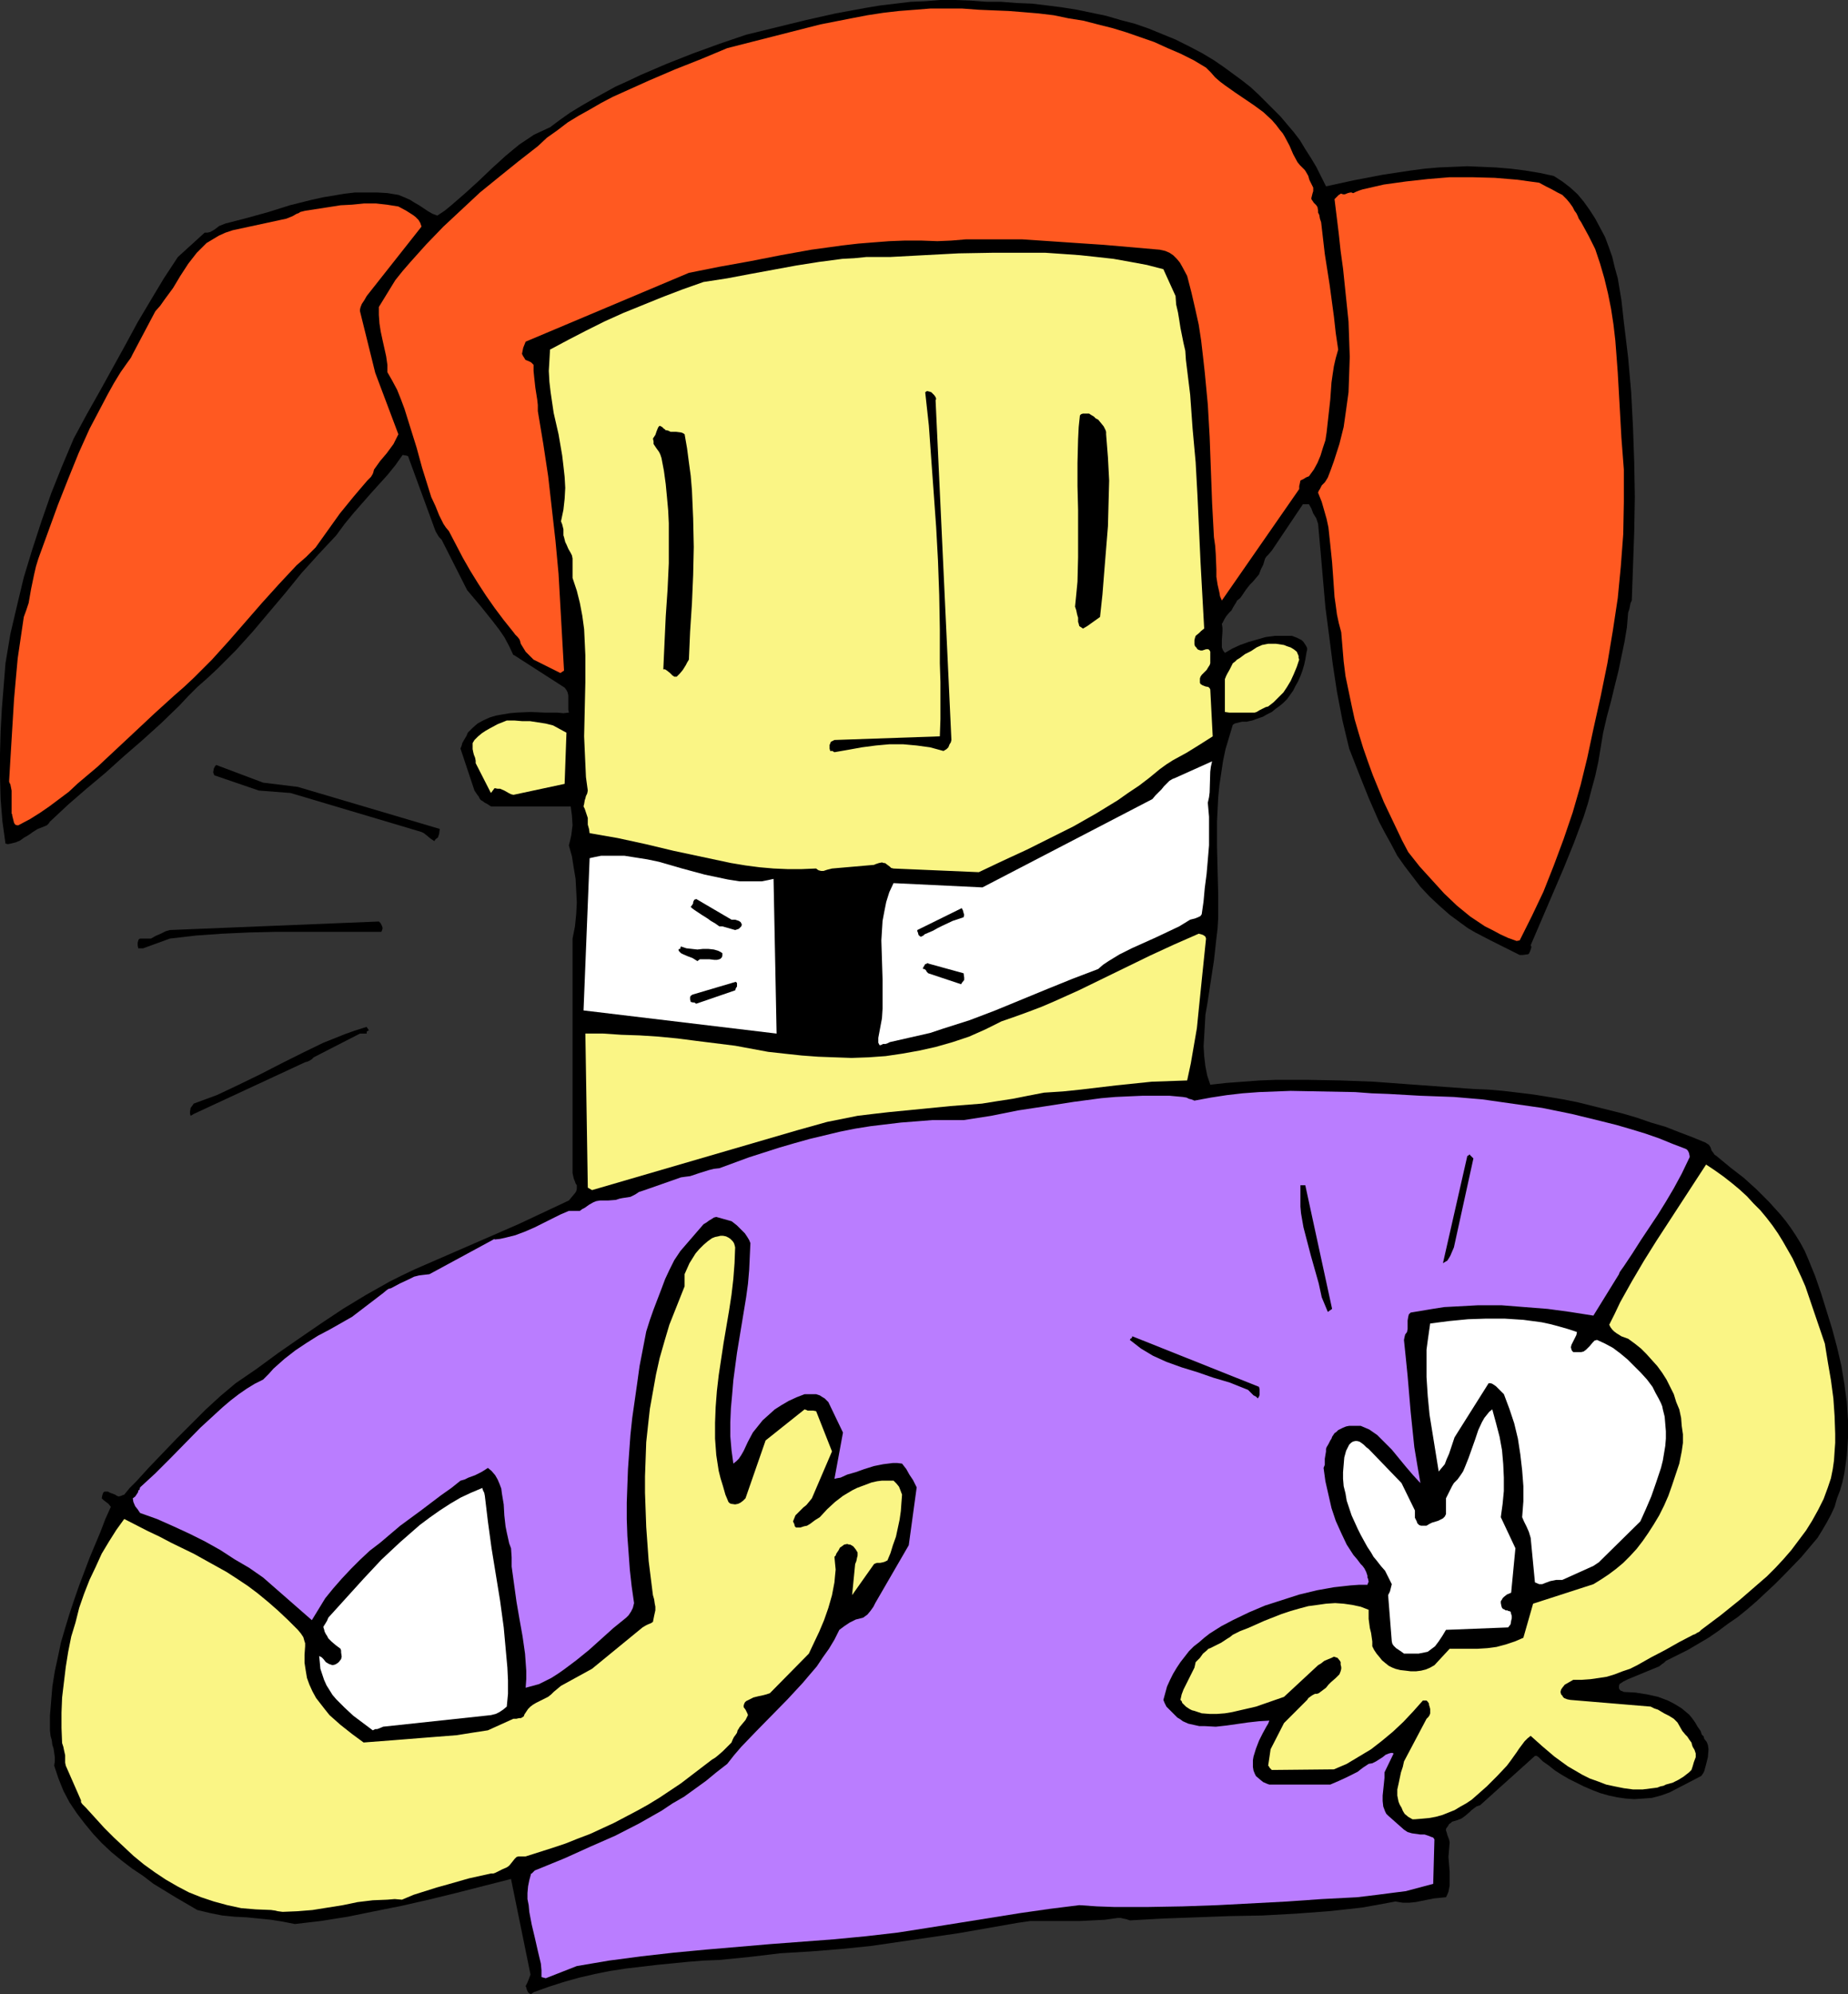
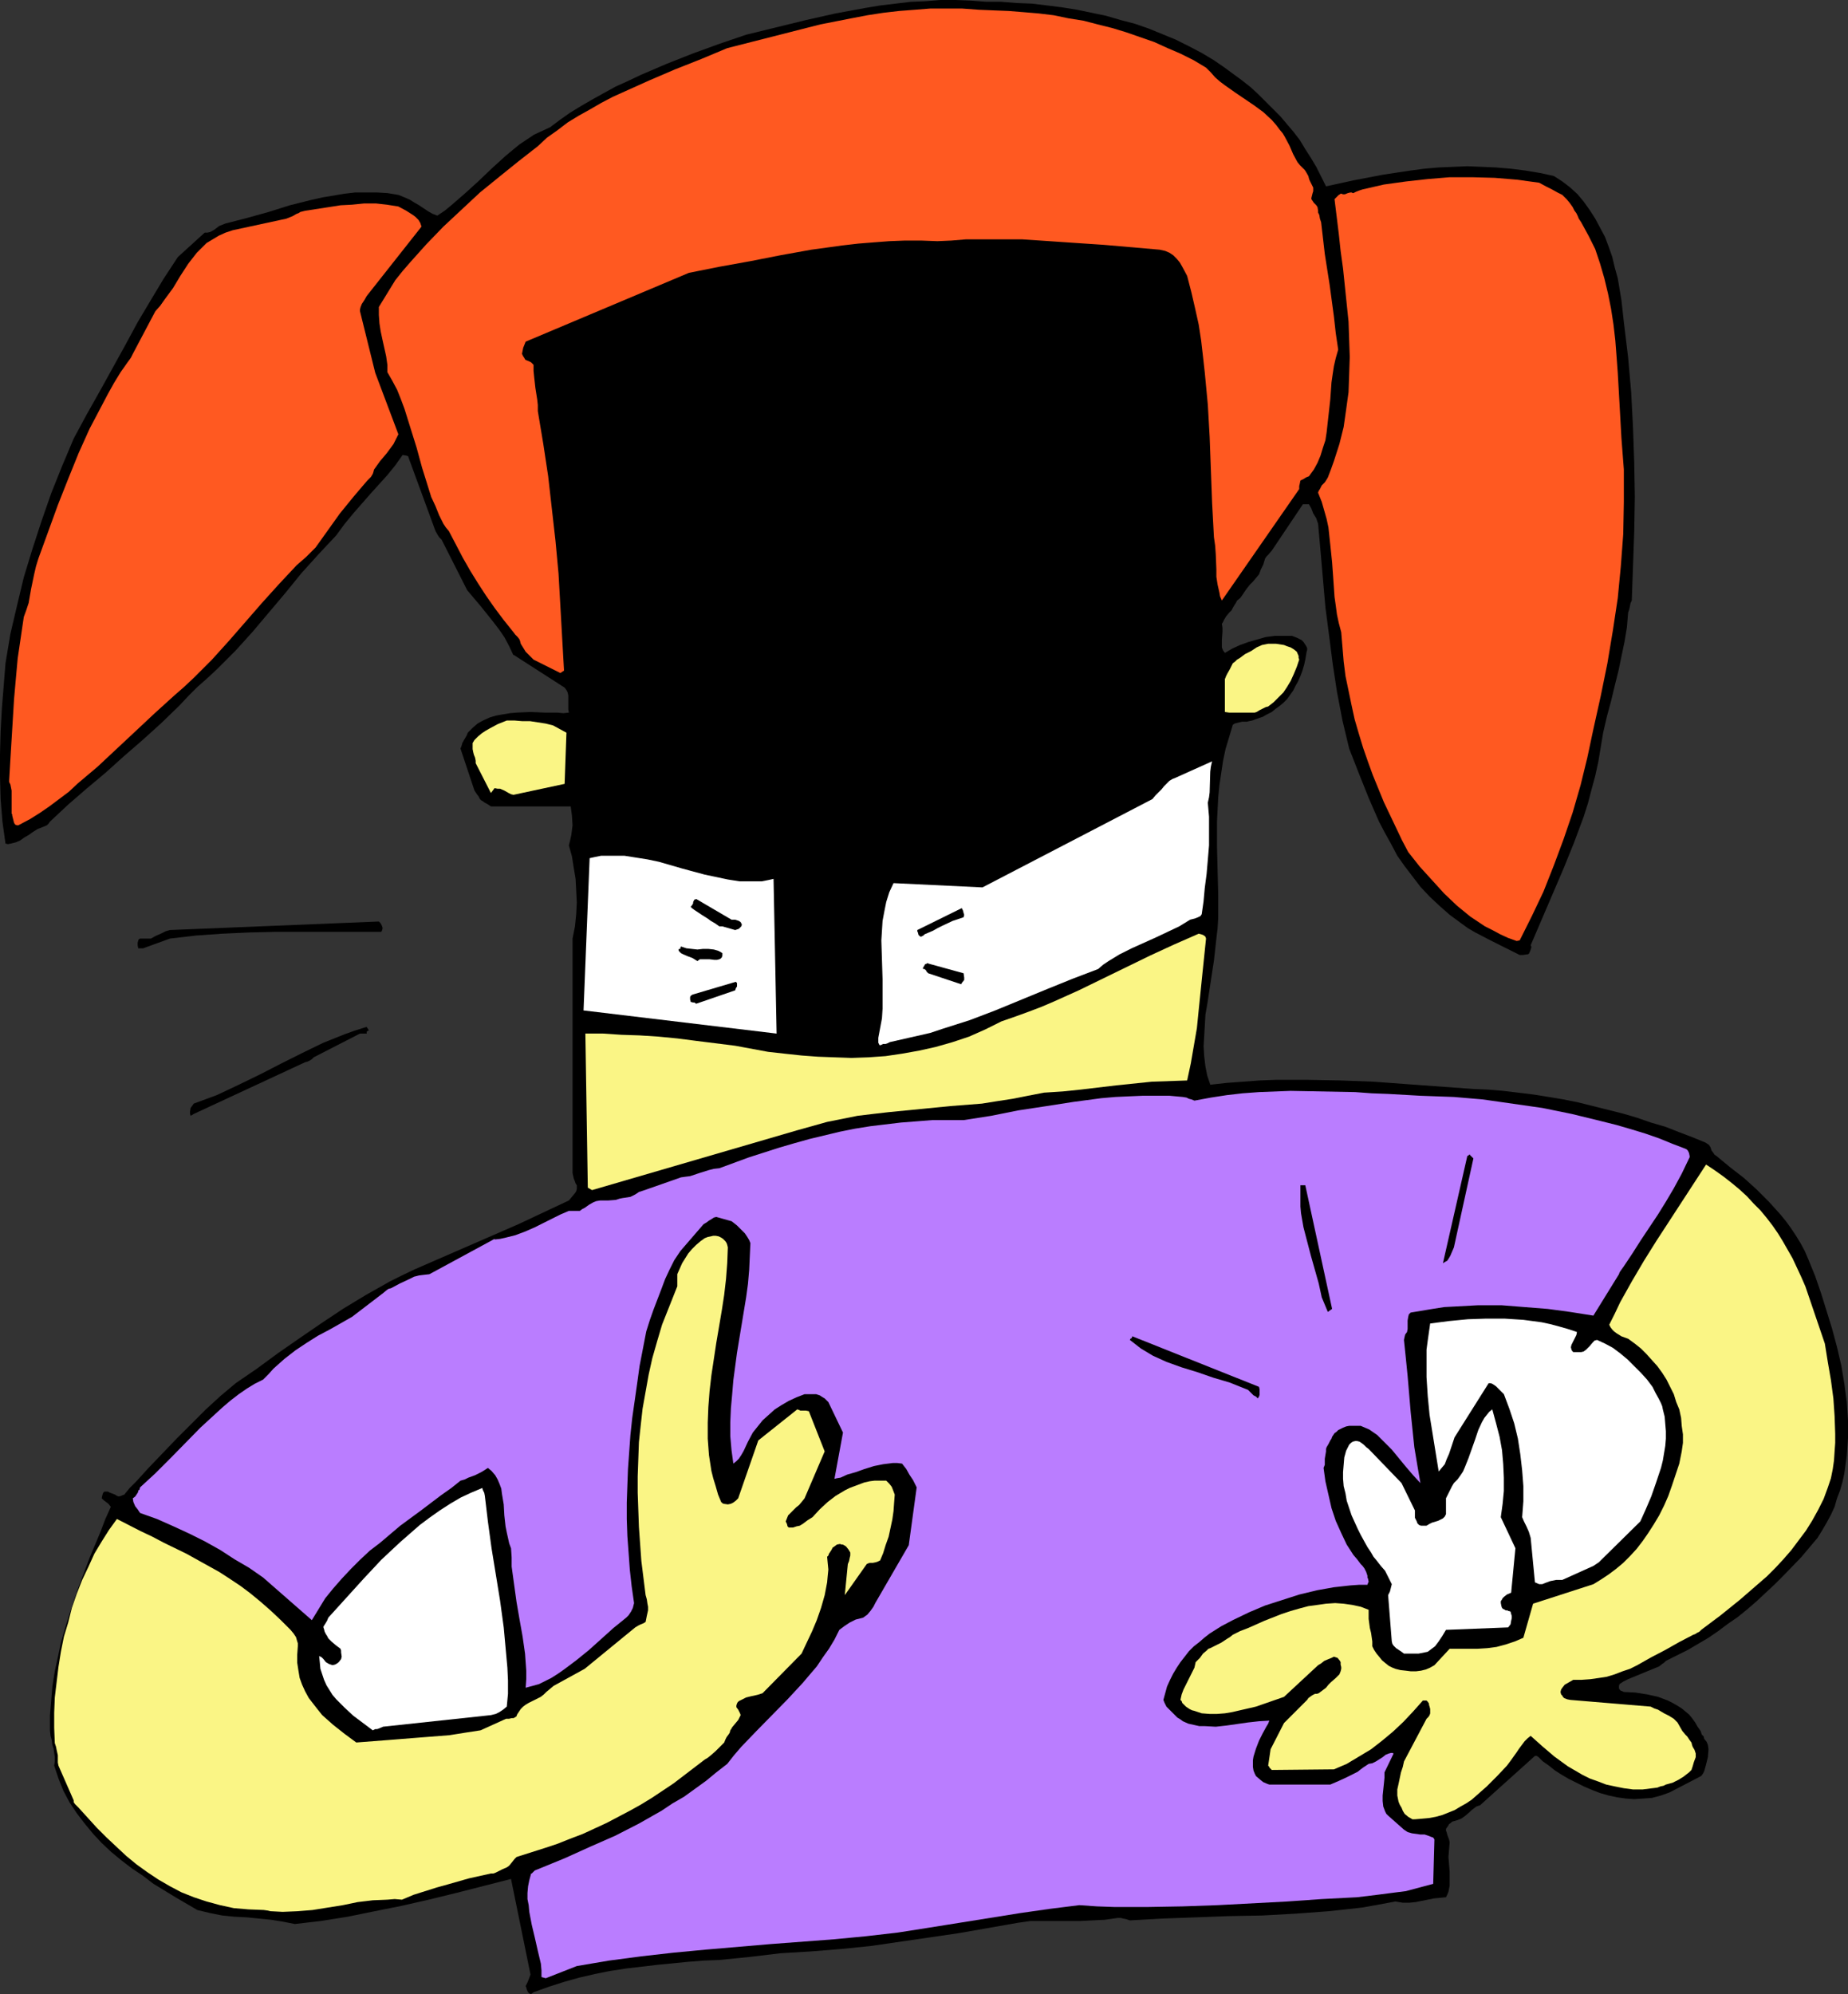
<svg xmlns="http://www.w3.org/2000/svg" xmlns:ns1="http://sodipodi.sourceforge.net/DTD/sodipodi-0.dtd" xmlns:ns2="http://www.inkscape.org/namespaces/inkscape" version="1.0" width="129.724mm" height="139.951mm" id="svg31" ns1:docname="Girl Lost a Tooth.wmf">
  <rect width="100%" height="100%" fill="#333333" stroke="none" />
  <ns1:namedview id="namedview31" pagecolor="#ffffff" bordercolor="#000000" borderopacity="0.25" ns2:showpageshadow="2" ns2:pageopacity="0.0" ns2:pagecheckerboard="0" ns2:deskcolor="#d1d1d1" ns2:document-units="mm" />
  <defs id="defs1">
    <pattern id="WMFhbasepattern" patternUnits="userSpaceOnUse" width="6" height="6" x="0" y="0" />
  </defs>
  <path style="fill:#000000;fill-opacity:1;fill-rule:evenodd;stroke:none" d="m 141.561,528.466 4.04,-1.454 4.04,-1.292 4.04,-1.131 4.202,-0.969 4.04,-0.808 4.202,-0.646 8.242,-0.969 8.242,-0.808 4.04,-0.323 4.202,-0.162 8.08,-0.808 4.04,-0.485 4.04,-0.485 8.08,-0.485 8.08,-0.646 7.918,-0.808 7.757,-1.131 7.757,-1.131 7.757,-1.131 15.675,-2.747 3.394,-0.485 h 3.394 9.858 l 3.232,-0.162 3.232,-0.162 3.394,-0.485 h 0.808 l 0.646,0.162 0.808,0.162 0.485,0.162 0.485,0.162 8.726,-0.485 8.888,-0.323 8.726,-0.323 8.726,-0.162 8.888,-0.485 8.726,-0.646 4.525,-0.485 4.363,-0.485 4.525,-0.808 4.363,-0.808 1.939,0.323 h 1.778 l 1.616,-0.162 1.616,-0.323 1.616,-0.323 1.616,-0.323 1.616,-0.162 1.616,-0.162 0.323,-0.646 0.323,-0.808 0.323,-1.616 v -1.777 -1.939 l -0.323,-3.877 0.162,-1.939 0.162,-1.939 -0.162,-0.808 -0.323,-0.808 -0.162,-0.485 -0.162,-0.646 -0.162,-0.323 v -0.485 l 0.162,-0.323 0.162,-0.162 0.323,-0.485 0.162,-0.323 0.485,-0.323 0.323,-0.323 1.131,-0.323 1.293,-0.485 0.485,-0.323 0.646,-0.485 1.131,-0.969 0.485,-0.485 0.646,-0.485 0.646,-0.485 0.485,-0.162 0.485,-0.162 14.544,-13.086 h 0.485 l 0.485,0.323 0.485,0.485 0.646,0.646 1.616,1.131 1.616,1.292 1.778,1.131 1.939,1.131 1.939,0.969 1.939,0.969 2.262,0.969 2.101,0.808 2.262,0.646 2.262,0.485 2.262,0.323 2.262,0.162 2.424,-0.162 2.262,-0.162 2.424,-0.646 2.262,-0.808 8.403,-4.362 0.485,-0.646 0.323,-0.646 0.485,-1.777 0.485,-1.939 0.162,-2.1 -0.162,-1.131 -0.323,-0.808 -0.646,-0.808 -0.162,-0.646 -0.485,-0.485 -0.323,-0.969 -0.808,-1.131 -0.646,-1.131 -0.808,-1.131 -0.808,-0.969 -0.97,-0.808 -0.97,-0.808 -1.293,-0.808 -1.131,-0.646 -1.293,-0.646 -2.586,-0.969 -2.909,-0.646 -3.07,-0.485 -3.07,-0.162 -0.323,-0.162 -0.485,-0.162 -0.323,-0.323 -0.162,-0.323 v -0.162 -0.485 l 0.162,-0.485 0.97,-0.646 1.293,-0.646 2.747,-1.131 2.747,-1.131 2.747,-1.131 0.808,-0.646 0.485,-0.323 0.485,-0.485 2.909,-1.454 2.909,-1.454 2.747,-1.616 2.747,-1.616 2.586,-1.777 2.586,-1.939 2.586,-1.777 2.586,-2.1 2.424,-2.1 2.424,-2.262 2.424,-2.262 2.262,-2.262 4.686,-4.847 4.363,-5.17 1.293,-2.1 1.131,-1.939 1.131,-2.1 0.97,-2.1 0.646,-2.262 0.808,-2.1 0.646,-2.262 0.485,-2.262 0.323,-2.262 0.323,-2.423 0.162,-2.262 0.162,-2.423 v -4.685 l -0.323,-4.847 -0.646,-4.847 -0.808,-4.847 -1.131,-4.847 -1.293,-4.847 -1.454,-4.685 -1.454,-4.685 -1.616,-4.685 -1.778,-4.362 -0.97,-2.262 -1.131,-2.1 -1.293,-2.1 -1.293,-1.939 -1.293,-1.777 -1.454,-1.777 -3.07,-3.393 -3.232,-3.231 -3.394,-3.07 -3.555,-2.747 -3.717,-3.07 -0.485,-0.323 -0.323,-0.485 -0.485,-0.646 -0.323,-0.969 -0.162,-0.162 -0.162,-0.323 -0.485,-0.323 -0.485,-0.323 -3.555,-1.454 -3.394,-1.292 -3.717,-1.454 -3.878,-1.131 -3.717,-1.292 -3.878,-1.131 -3.878,-0.969 -3.878,-0.969 -3.878,-0.969 -4.04,-0.808 -3.878,-0.646 -4.04,-0.646 -4.04,-0.485 -4.04,-0.485 -3.878,-0.323 -3.878,-0.162 -8.888,-0.646 -8.888,-0.646 -8.726,-0.646 -8.726,-0.323 -8.565,-0.162 h -8.726 l -4.202,0.162 -4.363,0.323 -4.363,0.323 -4.363,0.485 -0.808,-2.423 -0.485,-2.423 -0.323,-2.747 -0.162,-2.585 0.162,-2.747 0.162,-2.747 0.162,-2.908 0.485,-2.747 1.778,-11.632 0.646,-5.816 0.323,-2.747 0.162,-2.747 v -6.139 l -0.162,-6.301 -0.162,-6.624 v -6.462 l 0.323,-6.462 0.323,-3.231 0.485,-3.231 0.485,-3.231 0.646,-3.07 0.97,-3.231 0.97,-3.231 0.485,-0.323 0.646,-0.162 1.293,-0.323 h 0.646 0.646 l 0.646,-0.162 0.808,-0.162 1.293,-0.485 1.454,-0.485 1.131,-0.646 1.293,-0.646 0.97,-0.808 1.131,-0.808 0.97,-0.808 0.97,-0.969 0.808,-1.131 0.808,-1.131 0.646,-1.292 0.646,-1.131 0.646,-1.454 0.485,-1.292 0.485,-1.616 0.323,-1.454 0.162,-0.969 0.162,-0.969 0.162,-0.646 v -0.485 l -0.323,-0.646 -0.323,-0.485 -0.323,-0.485 -0.485,-0.485 -1.293,-0.646 -1.293,-0.485 h -2.262 -2.262 l -2.424,0.323 -2.262,0.646 -2.262,0.646 -2.262,0.808 -2.101,0.969 -1.939,1.131 -0.485,-0.646 -0.323,-0.808 v -0.969 -0.969 l 0.162,-2.262 v -0.969 l -0.162,-1.131 0.162,-0.162 0.162,-0.323 0.323,-0.646 0.485,-0.808 0.808,-0.969 0.646,-0.646 0.323,-0.646 0.485,-0.808 0.323,-0.485 0.323,-0.646 0.808,-0.646 0.485,-0.646 0.97,-1.454 0.485,-0.646 0.646,-0.808 0.808,-0.808 0.808,-0.969 0.808,-0.969 0.485,-1.292 0.646,-1.292 0.485,-1.616 0.323,-0.485 0.485,-0.485 0.97,-1.131 8.242,-12.279 v 0 h 0.323 0.485 0.808 l 0.646,1.131 0.485,1.292 0.808,1.292 0.485,1.454 0.646,7.27 0.646,7.432 0.646,7.432 0.97,7.432 0.97,7.593 1.131,7.432 1.454,7.593 1.778,7.432 2.586,6.624 2.586,6.462 2.747,6.301 1.616,3.07 1.616,2.908 1.616,3.07 1.939,2.747 2.101,2.747 2.101,2.747 2.424,2.585 2.586,2.423 2.747,2.423 3.07,2.262 1.778,1.292 1.939,1.131 4.04,2.1 3.878,1.939 3.878,1.939 h 0.808 l 1.131,-0.162 h 0.162 l 0.323,-0.162 0.323,-0.646 0.323,-0.969 v -0.323 l -0.162,-0.323 2.909,-6.786 2.909,-6.786 2.909,-6.786 2.747,-6.786 2.586,-6.947 1.131,-3.554 0.97,-3.716 0.97,-3.554 0.808,-3.716 0.646,-3.877 0.646,-3.877 0.97,-4.201 1.131,-4.201 0.97,-4.039 0.97,-3.877 0.808,-3.877 0.808,-3.877 0.646,-3.877 0.323,-3.877 0.162,-0.485 0.162,-0.485 0.162,-0.808 0.162,-0.808 0.323,-0.646 0.323,-9.047 0.323,-9.209 0.162,-9.209 -0.162,-9.209 -0.323,-9.209 -0.485,-9.371 -0.808,-9.209 -1.131,-9.371 -0.323,-2.908 -0.323,-2.908 -0.485,-2.908 -0.485,-2.908 -0.808,-2.908 -0.646,-2.747 -0.97,-2.747 -0.97,-2.585 -1.293,-2.423 -1.293,-2.423 -1.454,-2.262 -1.616,-2.262 -1.616,-1.939 -1.939,-1.777 -2.101,-1.616 -2.262,-1.454 -3.717,-0.808 -3.878,-0.646 -3.878,-0.485 -3.878,-0.323 -3.717,-0.162 -3.878,-0.162 -3.717,0.162 -3.878,0.162 -3.717,0.323 -3.717,0.485 -7.434,1.131 -7.595,1.454 -7.434,1.616 -1.293,-2.585 -1.293,-2.585 -1.454,-2.423 -1.454,-2.262 -1.454,-2.423 -1.616,-2.1 -1.778,-2.1 -1.778,-2.1 -1.939,-1.939 -1.939,-1.939 -1.939,-1.939 -2.101,-1.939 -2.262,-1.777 -2.424,-1.777 -2.424,-1.777 -2.586,-1.777 -3.232,-1.939 -3.394,-1.777 -3.555,-1.777 -3.555,-1.454 -3.555,-1.454 -3.717,-1.292 -3.717,-0.969 -3.878,-1.131 -3.878,-0.808 -3.878,-0.808 -4.04,-0.646 -3.878,-0.485 -4.04,-0.485 -4.04,-0.162 -4.04,-0.323 h -3.878 L 257.59,0.162 253.55,0 h -4.04 l -4.04,0.323 -3.878,0.162 -4.04,0.485 -4.04,0.485 -3.878,0.646 -7.918,1.454 -7.918,1.777 -7.918,1.939 -7.918,1.939 -7.11,2.423 -7.11,2.585 -6.949,2.747 -6.787,2.908 -3.394,1.616 -3.232,1.454 -3.232,1.777 -2.909,1.616 -3.07,1.777 -2.909,1.777 -2.747,1.939 -2.586,1.939 -2.101,0.969 -2.101,0.969 -1.939,1.292 -1.939,1.292 -1.778,1.454 -1.939,1.616 -3.555,3.231 -3.555,3.393 -3.555,3.231 -3.717,3.231 -1.778,1.454 -1.939,1.292 -1.293,-0.485 -1.131,-0.646 -2.424,-1.616 -1.131,-0.646 -1.293,-0.808 -1.454,-0.646 -1.616,-0.646 -2.909,-0.485 -2.747,-0.162 h -2.909 -2.909 l -2.747,0.323 -2.909,0.485 -2.909,0.485 -2.909,0.646 -5.818,1.454 -5.656,1.777 -5.818,1.616 -5.656,1.454 -0.808,0.323 -0.808,0.323 -0.646,0.485 -0.646,0.485 -1.131,0.646 -0.808,0.162 h -0.646 l -7.11,6.462 -3.717,5.655 -3.394,5.655 -3.555,5.978 -3.232,5.978 -6.787,12.279 -3.555,6.301 -3.394,6.301 -3.07,7.27 -2.909,7.27 -2.586,7.432 -2.424,7.432 -2.262,7.432 -1.778,7.432 -1.778,7.593 -1.293,7.755 -0.97,12.117 -0.323,5.978 L 0,200.012 v 5.978 l 0.162,5.978 0.485,5.978 0.808,5.816 0.646,0.162 0.808,-0.162 1.293,-0.323 1.131,-0.485 1.131,-0.808 1.131,-0.646 1.131,-0.808 1.293,-0.808 1.293,-0.485 1.131,-0.485 0.485,-0.485 0.323,-0.485 4.848,-4.524 4.848,-4.201 5.01,-4.201 4.848,-4.362 4.848,-4.201 5.01,-4.524 4.848,-4.685 2.424,-2.585 2.424,-2.423 2.747,-2.423 2.586,-2.423 2.424,-2.423 2.424,-2.423 4.525,-5.008 4.363,-5.17 4.363,-5.17 4.202,-5.17 4.525,-5.008 4.686,-5.008 2.262,-3.07 2.262,-2.747 2.262,-2.585 2.262,-2.585 4.525,-5.008 2.101,-2.585 1.939,-2.747 0.97,0.162 0.485,0.162 0.162,0.485 7.11,19.387 0.646,1.131 0.323,0.485 0.646,0.646 6.787,13.41 3.555,4.201 3.232,4.039 1.616,2.1 1.454,2.1 1.293,2.423 1.131,2.423 V 173.678 l 13.574,8.724 0.485,0.646 0.323,0.646 0.162,0.808 v 0.969 0.969 0.808 0.969 l 0.162,0.808 -1.454,0.162 -1.616,-0.162 h -3.394 l -3.717,-0.162 -3.717,0.162 -1.778,0.162 -1.939,0.323 -1.778,0.323 -1.616,0.485 -1.778,0.808 -1.454,0.808 -1.293,1.131 -1.293,1.292 -0.323,0.808 -0.485,0.808 -0.646,1.131 -0.162,0.646 -0.323,0.808 3.717,11.148 0.646,0.969 0.485,0.646 0.323,0.646 0.323,0.323 0.323,0.162 0.646,0.485 0.646,0.323 0.485,0.323 0.485,0.323 h 21.17 l 0.323,2.423 0.162,2.585 -0.323,2.585 -0.323,1.454 -0.323,1.292 0.808,2.908 0.485,3.07 0.485,2.908 0.162,3.07 0.162,3.231 -0.162,3.07 -0.323,3.231 -0.646,3.231 v 62.201 l 0.323,1.454 0.323,0.808 0.162,0.485 0.323,0.485 v 0.485 0.485 l -0.162,0.646 -0.323,0.485 -0.808,0.969 -0.808,0.969 -13.413,6.301 -27.472,11.956 -3.394,1.616 -3.232,1.616 -6.302,3.554 -6.141,3.716 -5.818,3.877 -5.656,3.877 -5.818,4.039 -5.494,4.039 -5.656,3.877 -4.04,3.393 -3.878,3.554 -3.878,3.877 -3.878,3.877 -3.717,3.877 -3.717,3.877 -3.232,3.554 -1.778,1.777 -1.454,1.777 -0.485,0.162 -0.323,0.162 -0.646,0.162 -0.485,-0.162 -0.485,-0.323 -1.293,-0.485 -0.646,-0.323 h -0.808 l -0.323,0.162 -0.162,0.323 -0.162,0.485 -0.162,0.808 0.485,0.485 0.646,0.485 0.646,0.485 0.646,0.808 -1.454,3.231 -1.293,3.393 -2.909,6.947 -2.747,7.27 -1.293,3.716 -1.293,3.877 -1.131,3.716 -1.131,3.877 -0.808,3.877 -0.808,3.716 -0.646,4.039 -0.323,3.877 -0.323,3.877 v 3.877 l 0.162,1.454 0.323,1.131 0.162,1.292 0.323,0.969 0.323,2.262 v 1.131 l -0.162,1.131 1.131,3.393 1.293,3.231 1.616,3.07 1.939,2.908 2.101,2.747 2.262,2.747 2.262,2.423 2.586,2.423 2.747,2.262 2.747,2.1 2.909,1.939 2.747,2.1 5.818,3.554 5.818,3.393 3.394,0.808 3.232,0.646 3.232,0.323 3.232,0.162 6.464,0.646 3.07,0.485 3.232,0.646 6.949,-0.808 7.11,-1.131 7.11,-1.454 7.272,-1.454 7.11,-1.616 7.272,-1.777 14.544,-3.716 5.171,25.365 -0.485,1.292 -0.323,0.808 -0.485,0.969 0.162,0.323 0.162,0.646 0.323,0.646 0.323,0.323 0.485,0.162 z" id="path1" />
  <path style="fill:#ba7dff;fill-opacity:1;fill-rule:evenodd;stroke:none" d="m 144.793,524.75 8.242,-3.231 8.565,-1.454 8.565,-1.131 8.565,-0.969 8.565,-0.808 16.968,-1.454 17.13,-1.292 8.403,-0.808 8.403,-0.969 8.242,-1.292 8.08,-1.292 16.16,-2.585 7.918,-1.131 7.757,-0.969 4.686,0.323 4.525,0.162 h 9.05 l 9.211,-0.162 9.211,-0.323 18.422,-0.969 9.211,-0.646 9.373,-0.485 5.333,-0.646 5.01,-0.646 2.586,-0.323 2.424,-0.646 2.424,-0.646 2.424,-0.646 0.323,-11.794 -0.323,-0.485 -0.485,-0.162 -0.808,-0.323 -0.97,-0.323 h -1.131 l -1.131,-0.162 -1.131,-0.162 -1.131,-0.323 -0.97,-0.646 -4.202,-3.716 -0.485,-0.485 -0.323,-0.646 -0.485,-1.292 -0.162,-1.454 v -1.454 l 0.323,-3.07 0.162,-1.616 v -1.454 l 2.424,-5.008 -0.323,-0.162 h -0.323 l -0.646,0.162 -0.808,0.323 -0.808,0.646 -1.778,1.131 -0.97,0.485 -0.97,0.162 -0.485,0.323 -0.485,0.323 -0.485,0.323 -0.646,0.485 -0.808,0.646 -0.97,0.485 -1.939,0.969 -2.101,0.969 -2.262,0.969 h -15.514 -0.646 l -0.485,-0.162 -1.131,-0.485 -0.808,-0.646 -1.131,-0.969 -0.323,-0.646 -0.323,-0.808 -0.162,-0.969 v -0.969 -0.808 l 0.162,-0.969 0.646,-2.1 0.808,-2.1 0.97,-1.939 0.97,-1.777 0.485,-0.808 0.323,-0.808 -2.747,0.162 -2.909,0.323 -5.656,0.808 -2.909,0.323 -2.909,-0.162 h -1.454 l -1.454,-0.323 -1.454,-0.323 -1.454,-0.646 -0.646,-0.485 -0.808,-0.485 -1.454,-1.454 -0.808,-0.808 -0.646,-0.646 -0.485,-0.969 -0.323,-0.808 0.485,-1.777 0.485,-1.777 0.808,-1.777 0.808,-1.616 0.97,-1.616 0.97,-1.454 2.262,-2.908 1.293,-1.292 1.454,-1.131 1.293,-1.131 1.454,-1.131 3.07,-1.939 3.07,-1.616 4.363,-2.1 4.202,-1.777 4.525,-1.454 4.525,-1.454 4.686,-1.131 4.525,-0.808 4.363,-0.485 2.262,-0.162 h 2.262 l 0.162,-0.485 0.162,-0.323 -0.162,-0.808 -0.162,-0.323 v -0.485 l -0.323,-0.969 -0.485,-0.969 -0.485,-0.646 -0.485,-0.485 -0.97,-1.292 -0.97,-1.131 -1.778,-2.747 -1.454,-3.07 -1.454,-3.231 -1.131,-3.393 -0.808,-3.554 -0.808,-3.554 -0.485,-3.554 0.323,-0.808 v -0.646 -0.969 l 0.162,-0.969 0.162,-0.969 v -0.646 l 0.162,-0.485 0.485,-0.808 0.485,-0.969 0.323,-0.485 0.162,-0.485 0.323,-0.485 0.323,-0.485 0.485,-0.323 0.485,-0.485 0.646,-0.323 0.646,-0.323 0.808,-0.323 0.808,-0.162 h 3.07 l 1.131,0.485 1.131,0.485 2.101,1.454 1.939,1.939 1.939,1.939 3.717,4.524 1.939,2.262 1.939,2.1 -0.808,-4.685 -0.808,-4.847 -0.485,-4.685 -0.485,-4.685 -0.808,-9.532 -0.485,-4.847 -0.485,-4.685 0.162,-0.808 0.162,-0.646 0.485,-0.646 0.162,-0.808 v -2.262 l 0.162,-0.969 0.162,-0.646 0.485,-0.485 2.909,-0.485 2.909,-0.485 3.07,-0.485 3.07,-0.162 5.979,-0.323 h 6.141 l 6.141,0.485 6.141,0.485 5.979,0.808 6.141,0.969 6.787,-10.986 0.162,-0.485 0.323,-0.485 0.808,-1.131 2.262,-3.393 2.262,-3.554 4.525,-6.786 2.101,-3.393 2.101,-3.554 2.101,-3.877 1.939,-4.039 0.162,-0.323 v -0.323 l -0.162,-0.808 -0.323,-0.646 -0.323,-0.323 -0.323,-0.162 -3.394,-1.292 -3.555,-1.454 -3.717,-1.292 -3.717,-1.131 -3.878,-1.131 -3.878,-0.969 -7.918,-1.939 -7.918,-1.616 -7.918,-1.131 -7.918,-1.131 -7.595,-0.646 -8.888,-0.323 -8.565,-0.485 -4.363,-0.162 -4.363,-0.323 -8.565,-0.162 -8.565,-0.162 -4.202,0.162 -4.202,0.162 -4.363,0.323 -4.202,0.485 -4.202,0.646 -4.363,0.808 -0.808,-0.323 -0.646,-0.162 -0.646,-0.323 -0.97,-0.162 -3.555,-0.323 h -3.555 -3.555 l -3.717,0.162 -3.555,0.162 -3.717,0.323 -7.272,0.969 -7.272,1.131 -7.434,1.131 -7.272,1.454 -7.272,1.131 h -4.202 -4.202 l -4.04,0.323 -4.202,0.323 -4.04,0.485 -4.04,0.485 -4.04,0.646 -4.04,0.808 -4.04,0.969 -4.04,0.969 -4.04,1.131 -3.878,1.131 -8.08,2.585 -7.918,2.908 -1.454,0.162 -1.293,0.323 -2.586,0.808 -2.424,0.808 -1.293,0.162 -1.131,0.162 -9.211,3.231 -0.485,0.162 -0.485,0.162 -0.97,0.323 -0.97,0.646 -0.646,0.323 -0.646,0.323 -2.101,0.323 -0.808,0.162 -0.97,0.323 -2.101,0.162 h -0.97 -1.131 l -0.97,0.162 -0.808,0.323 -1.131,0.646 -1.131,0.808 -0.646,0.323 -0.646,0.485 h -2.909 l -2.262,0.969 -2.262,1.131 -4.525,2.262 -2.586,1.131 -2.586,0.969 -2.586,0.646 -1.454,0.323 -1.454,0.162 v -0.162 l -17.291,9.371 -1.454,0.162 -1.293,0.162 -1.293,0.323 -1.293,0.646 -2.424,1.131 -2.424,1.292 -0.646,0.162 -0.485,0.323 -0.97,0.808 -8.242,6.301 -5.979,3.393 -3.07,1.616 -3.07,1.939 -2.909,1.939 -2.909,2.262 -2.909,2.585 -1.293,1.454 -1.454,1.454 -2.262,1.131 -2.101,1.292 -2.101,1.454 -2.101,1.616 -2.101,1.777 -1.939,1.777 -4.04,3.716 -7.918,8.078 -4.04,4.039 -4.04,3.716 -0.162,0.646 -0.323,0.162 v 0.323 l -0.162,0.323 -0.323,0.485 -0.323,0.485 -0.646,0.485 0.162,0.969 0.485,1.131 0.646,0.808 0.646,0.969 4.525,1.616 4.363,1.939 4.202,1.939 4.202,2.1 4.04,2.262 3.717,2.423 3.878,2.262 3.717,2.585 12.928,11.309 1.778,-2.908 1.778,-2.908 2.101,-2.585 2.262,-2.585 2.424,-2.585 2.424,-2.423 2.586,-2.423 2.747,-2.1 5.333,-4.524 5.494,-4.039 5.333,-4.039 2.747,-1.939 2.424,-1.939 1.131,-0.323 0.97,-0.485 1.778,-0.646 1.616,-0.808 0.808,-0.485 0.97,-0.646 0.97,0.808 0.97,1.131 0.646,1.131 0.485,1.131 0.485,1.292 0.162,1.292 0.485,2.908 0.162,2.908 0.323,2.908 0.323,1.616 0.323,1.454 0.323,1.454 0.485,1.292 0.162,2.423 v 2.423 l 0.646,4.685 0.646,4.685 0.808,4.685 0.808,4.524 0.646,4.524 0.323,4.524 v 2.262 l -0.162,2.262 1.778,-0.485 1.778,-0.485 1.616,-0.808 1.616,-0.808 1.778,-1.131 1.616,-1.131 3.232,-2.423 3.394,-2.747 3.232,-2.908 3.232,-2.908 3.394,-2.747 0.646,-0.646 0.646,-0.969 0.485,-0.969 0.323,-1.292 -0.646,-4.524 -0.485,-4.362 -0.323,-4.524 -0.323,-4.362 -0.162,-4.524 v -4.362 l 0.162,-4.524 0.162,-4.362 0.323,-4.524 0.323,-4.524 0.485,-4.524 0.646,-4.524 0.646,-4.524 0.646,-4.685 1.778,-9.209 0.97,-3.07 0.97,-2.747 2.101,-5.493 0.97,-2.585 1.131,-2.423 1.293,-2.585 1.616,-2.423 6.141,-7.109 0.808,-0.485 0.646,-0.485 0.808,-0.485 0.485,-0.323 0.646,-0.162 4.04,1.131 0.646,0.485 0.808,0.646 1.454,1.454 0.646,0.646 0.646,0.969 0.485,0.808 0.323,0.808 -0.162,3.554 -0.162,3.554 -0.323,3.716 -0.485,3.554 -2.424,14.702 -0.97,7.27 -0.323,3.877 -0.323,3.554 -0.162,3.716 v 3.716 l 0.323,3.716 0.485,3.554 0.808,-0.646 0.646,-0.646 0.646,-0.969 0.646,-1.131 1.131,-2.423 1.293,-2.423 1.293,-1.616 1.293,-1.616 1.616,-1.454 1.616,-1.454 1.778,-1.131 1.939,-1.131 2.101,-0.969 2.101,-0.808 h 3.07 l 0.485,0.162 0.485,0.162 0.485,0.323 0.808,0.485 0.97,0.969 3.878,8.078 -2.262,12.279 0.646,-0.162 0.97,-0.162 1.778,-0.808 1.131,-0.323 1.131,-0.323 2.262,-0.808 2.586,-0.808 2.424,-0.485 1.293,-0.162 1.293,-0.162 h 1.131 l 1.293,0.162 1.131,1.454 0.808,1.454 0.97,1.454 0.485,0.969 0.485,0.969 -2.101,15.348 -8.888,15.348 -0.485,0.969 -0.808,1.131 -0.808,0.969 -1.131,0.808 -1.939,0.485 -1.616,0.808 -1.454,0.969 -1.293,0.969 -1.293,2.585 -1.454,2.423 -1.616,2.262 -1.616,2.423 -1.939,2.262 -1.778,2.1 -4.04,4.362 -8.242,8.401 -4.04,4.201 -1.939,2.262 -1.778,2.262 -2.909,2.262 -2.747,2.262 -2.909,2.1 -2.909,2.1 -3.07,1.777 -2.909,1.939 -5.979,3.393 -6.302,3.231 -6.626,2.908 -6.787,3.07 -3.555,1.454 -3.555,1.454 -0.808,0.323 -0.485,0.485 -0.323,0.323 h -0.162 l -0.485,1.777 -0.323,1.616 -0.162,1.777 v 1.616 l 0.323,1.616 0.162,1.777 0.646,3.393 0.808,3.393 0.808,3.554 0.808,3.393 0.162,1.777 v 1.777 z" id="path2" />
-   <path style="fill:#faf585;fill-opacity:1;fill-rule:evenodd;stroke:none" d="m 74.982,507.14 3.878,-0.162 4.04,-0.323 4.04,-0.646 4.04,-0.646 3.878,-0.808 4.04,-0.485 3.878,-0.162 1.939,-0.162 1.939,0.162 3.07,-1.292 3.07,-0.969 3.07,-0.969 2.909,-0.808 5.656,-1.616 2.909,-0.646 2.909,-0.646 h 0.646 l 0.485,-0.162 0.97,-0.485 0.97,-0.485 1.131,-0.485 0.485,-0.323 0.323,-0.323 0.646,-0.808 0.646,-0.808 0.485,-0.485 0.485,-0.162 h 0.97 0.485 0.485 l 3.555,-1.131 3.555,-1.131 3.394,-1.131 3.232,-1.292 3.394,-1.292 6.302,-2.908 3.07,-1.616 3.07,-1.616 2.909,-1.616 2.909,-1.777 2.909,-1.939 2.909,-1.939 2.747,-2.1 2.747,-2.1 2.747,-2.1 0.808,-0.485 0.808,-0.646 1.293,-1.131 0.646,-0.646 0.485,-0.485 1.131,-1.131 0.323,-0.808 0.162,-0.323 0.162,-0.323 0.485,-0.646 0.323,-0.485 0.162,-0.646 0.323,-0.485 0.162,-0.323 0.808,-0.969 0.808,-0.969 0.323,-0.646 0.323,-0.646 -0.162,-0.485 -0.162,-0.323 -0.323,-0.646 -0.485,-0.646 v -0.485 l 0.162,-0.485 0.162,-0.323 0.323,-0.323 0.97,-0.485 0.97,-0.485 1.293,-0.323 0.808,-0.162 0.646,-0.162 0.646,-0.162 0.97,-0.323 10.342,-10.501 1.293,-2.747 1.454,-3.07 1.293,-3.07 1.131,-3.231 0.97,-3.393 0.646,-3.393 0.162,-1.777 0.162,-1.616 -0.162,-1.616 -0.162,-1.777 0.323,-0.323 0.162,-0.485 0.323,-0.485 0.323,-0.485 0.323,-0.646 0.485,-0.323 0.646,-0.485 0.808,-0.162 0.485,0.162 h 0.323 l 0.808,0.485 0.646,0.808 0.485,0.808 v 0.808 l -0.162,0.646 -0.162,0.808 -0.323,0.808 -0.808,8.24 5.818,-8.24 0.323,-0.162 0.485,-0.162 h 0.808 l 0.808,-0.162 0.485,-0.162 0.646,-0.323 0.808,-1.939 0.646,-2.1 0.808,-2.262 0.485,-2.262 0.485,-2.262 0.323,-2.262 0.162,-2.262 0.162,-2.1 -0.485,-1.292 -0.323,-0.808 -0.646,-0.808 -0.808,-0.808 h -1.616 -1.454 l -1.293,0.162 -1.454,0.323 -1.293,0.485 -1.293,0.485 -1.293,0.485 -1.293,0.646 -2.424,1.454 -2.101,1.616 -2.101,1.939 -1.939,2.1 -1.293,0.808 -1.293,0.969 -0.808,0.485 -0.808,0.162 -0.97,0.323 h -0.97 -0.162 l -0.323,-0.323 -0.162,-0.646 -0.323,-0.646 0.323,-0.808 0.323,-0.808 0.646,-0.646 0.646,-0.646 0.808,-0.808 0.808,-0.646 0.808,-0.969 0.646,-0.808 5.333,-12.44 -4.202,-10.663 -0.808,-0.162 h -0.646 -0.808 l -0.323,-0.162 -0.485,-0.162 -10.342,8.24 -5.333,15.348 -0.646,0.646 -0.646,0.485 -0.646,0.323 -0.808,0.162 -1.131,-0.162 -0.323,-0.162 -0.323,-0.323 -0.808,-1.939 -0.646,-2.262 -0.646,-2.1 -0.485,-1.939 -0.646,-4.201 -0.323,-4.362 v -4.201 l 0.162,-4.201 0.323,-4.201 0.485,-4.201 1.293,-8.563 1.454,-8.563 0.646,-4.201 0.485,-4.201 0.323,-4.201 0.162,-4.201 -0.162,-0.646 -0.162,-0.485 -0.323,-0.485 -0.323,-0.323 -0.323,-0.323 -0.485,-0.323 -0.646,-0.323 -0.808,-0.162 h -0.646 l -0.646,0.162 -0.808,0.162 -0.808,0.323 -1.131,0.808 -1.131,0.969 -1.131,1.131 -0.97,1.131 -0.808,1.292 -0.808,1.292 -1.293,2.908 v 3.231 l -4.04,10.178 -1.293,4.362 -1.293,4.524 -0.97,4.362 -0.808,4.524 -0.808,4.524 -0.485,4.362 -0.485,4.524 -0.162,4.524 -0.162,4.524 v 4.362 l 0.162,4.524 0.162,4.524 0.323,4.524 0.323,4.524 1.131,9.047 0.323,1.131 0.162,1.131 0.162,0.808 v 0.969 l -0.323,1.454 -0.323,1.616 -0.485,0.323 -0.808,0.323 -0.646,0.323 -0.808,0.485 -13.413,10.986 -8.242,4.524 -0.97,0.808 -0.97,0.808 -0.646,0.646 -0.808,0.646 -1.616,0.808 -1.616,0.808 -0.808,0.485 -0.646,0.485 -0.646,0.646 -0.97,1.454 -0.162,0.485 -0.485,0.323 -0.323,0.162 h -0.485 l -0.646,0.162 h -0.808 l -6.787,3.07 -4.202,0.646 -4.04,0.646 -8.242,0.646 -8.08,0.646 -8.403,0.646 -3.07,-2.262 -3.07,-2.423 -1.454,-1.292 -1.454,-1.292 -1.293,-1.616 -1.131,-1.454 -1.131,-1.454 -0.97,-1.777 -0.808,-1.777 -0.646,-1.777 -0.323,-1.939 -0.323,-2.1 v -2.1 l 0.162,-2.262 v -0.808 l -0.162,-0.485 -0.323,-1.131 -0.646,-0.969 -0.808,-0.969 -2.586,-2.585 -2.747,-2.585 -2.586,-2.262 -2.747,-2.262 -2.586,-1.939 -2.909,-1.939 -2.747,-1.777 -2.909,-1.616 -5.818,-3.231 -5.979,-2.908 -3.07,-1.616 -3.07,-1.454 -6.302,-3.231 -2.101,2.908 -1.939,3.07 -1.939,3.231 -1.616,3.554 -1.616,3.393 -1.454,3.716 -1.293,3.716 -0.97,3.877 -1.131,3.716 -0.808,4.039 -0.646,4.039 -0.485,4.039 -0.485,4.039 -0.162,4.039 v 4.039 l 0.162,4.039 0.323,0.969 0.162,0.808 0.323,1.454 v 1.292 0.646 l 0.162,0.808 4.04,9.209 v 0.485 l 0.323,0.485 0.485,0.485 0.485,0.485 4.848,5.332 2.586,2.585 2.586,2.423 2.586,2.423 2.747,2.262 2.909,2.1 2.909,1.939 3.07,1.777 3.07,1.616 3.232,1.292 3.394,1.131 3.555,0.969 3.717,0.808 3.878,0.323 4.04,0.162 1.131,0.162 0.646,0.162 z" id="path3" />
+   <path style="fill:#faf585;fill-opacity:1;fill-rule:evenodd;stroke:none" d="m 74.982,507.14 3.878,-0.162 4.04,-0.323 4.04,-0.646 4.04,-0.646 3.878,-0.808 4.04,-0.485 3.878,-0.162 1.939,-0.162 1.939,0.162 3.07,-1.292 3.07,-0.969 3.07,-0.969 2.909,-0.808 5.656,-1.616 2.909,-0.646 2.909,-0.646 h 0.646 l 0.485,-0.162 0.97,-0.485 0.97,-0.485 1.131,-0.485 0.485,-0.323 0.323,-0.323 0.646,-0.808 0.646,-0.808 0.485,-0.485 0.485,-0.162 l 3.555,-1.131 3.555,-1.131 3.394,-1.131 3.232,-1.292 3.394,-1.292 6.302,-2.908 3.07,-1.616 3.07,-1.616 2.909,-1.616 2.909,-1.777 2.909,-1.939 2.909,-1.939 2.747,-2.1 2.747,-2.1 2.747,-2.1 0.808,-0.485 0.808,-0.646 1.293,-1.131 0.646,-0.646 0.485,-0.485 1.131,-1.131 0.323,-0.808 0.162,-0.323 0.162,-0.323 0.485,-0.646 0.323,-0.485 0.162,-0.646 0.323,-0.485 0.162,-0.323 0.808,-0.969 0.808,-0.969 0.323,-0.646 0.323,-0.646 -0.162,-0.485 -0.162,-0.323 -0.323,-0.646 -0.485,-0.646 v -0.485 l 0.162,-0.485 0.162,-0.323 0.323,-0.323 0.97,-0.485 0.97,-0.485 1.293,-0.323 0.808,-0.162 0.646,-0.162 0.646,-0.162 0.97,-0.323 10.342,-10.501 1.293,-2.747 1.454,-3.07 1.293,-3.07 1.131,-3.231 0.97,-3.393 0.646,-3.393 0.162,-1.777 0.162,-1.616 -0.162,-1.616 -0.162,-1.777 0.323,-0.323 0.162,-0.485 0.323,-0.485 0.323,-0.485 0.323,-0.646 0.485,-0.323 0.646,-0.485 0.808,-0.162 0.485,0.162 h 0.323 l 0.808,0.485 0.646,0.808 0.485,0.808 v 0.808 l -0.162,0.646 -0.162,0.808 -0.323,0.808 -0.808,8.24 5.818,-8.24 0.323,-0.162 0.485,-0.162 h 0.808 l 0.808,-0.162 0.485,-0.162 0.646,-0.323 0.808,-1.939 0.646,-2.1 0.808,-2.262 0.485,-2.262 0.485,-2.262 0.323,-2.262 0.162,-2.262 0.162,-2.1 -0.485,-1.292 -0.323,-0.808 -0.646,-0.808 -0.808,-0.808 h -1.616 -1.454 l -1.293,0.162 -1.454,0.323 -1.293,0.485 -1.293,0.485 -1.293,0.485 -1.293,0.646 -2.424,1.454 -2.101,1.616 -2.101,1.939 -1.939,2.1 -1.293,0.808 -1.293,0.969 -0.808,0.485 -0.808,0.162 -0.97,0.323 h -0.97 -0.162 l -0.323,-0.323 -0.162,-0.646 -0.323,-0.646 0.323,-0.808 0.323,-0.808 0.646,-0.646 0.646,-0.646 0.808,-0.808 0.808,-0.646 0.808,-0.969 0.646,-0.808 5.333,-12.44 -4.202,-10.663 -0.808,-0.162 h -0.646 -0.808 l -0.323,-0.162 -0.485,-0.162 -10.342,8.24 -5.333,15.348 -0.646,0.646 -0.646,0.485 -0.646,0.323 -0.808,0.162 -1.131,-0.162 -0.323,-0.162 -0.323,-0.323 -0.808,-1.939 -0.646,-2.262 -0.646,-2.1 -0.485,-1.939 -0.646,-4.201 -0.323,-4.362 v -4.201 l 0.162,-4.201 0.323,-4.201 0.485,-4.201 1.293,-8.563 1.454,-8.563 0.646,-4.201 0.485,-4.201 0.323,-4.201 0.162,-4.201 -0.162,-0.646 -0.162,-0.485 -0.323,-0.485 -0.323,-0.323 -0.323,-0.323 -0.485,-0.323 -0.646,-0.323 -0.808,-0.162 h -0.646 l -0.646,0.162 -0.808,0.162 -0.808,0.323 -1.131,0.808 -1.131,0.969 -1.131,1.131 -0.97,1.131 -0.808,1.292 -0.808,1.292 -1.293,2.908 v 3.231 l -4.04,10.178 -1.293,4.362 -1.293,4.524 -0.97,4.362 -0.808,4.524 -0.808,4.524 -0.485,4.362 -0.485,4.524 -0.162,4.524 -0.162,4.524 v 4.362 l 0.162,4.524 0.162,4.524 0.323,4.524 0.323,4.524 1.131,9.047 0.323,1.131 0.162,1.131 0.162,0.808 v 0.969 l -0.323,1.454 -0.323,1.616 -0.485,0.323 -0.808,0.323 -0.646,0.323 -0.808,0.485 -13.413,10.986 -8.242,4.524 -0.97,0.808 -0.97,0.808 -0.646,0.646 -0.808,0.646 -1.616,0.808 -1.616,0.808 -0.808,0.485 -0.646,0.485 -0.646,0.646 -0.97,1.454 -0.162,0.485 -0.485,0.323 -0.323,0.162 h -0.485 l -0.646,0.162 h -0.808 l -6.787,3.07 -4.202,0.646 -4.04,0.646 -8.242,0.646 -8.08,0.646 -8.403,0.646 -3.07,-2.262 -3.07,-2.423 -1.454,-1.292 -1.454,-1.292 -1.293,-1.616 -1.131,-1.454 -1.131,-1.454 -0.97,-1.777 -0.808,-1.777 -0.646,-1.777 -0.323,-1.939 -0.323,-2.1 v -2.1 l 0.162,-2.262 v -0.808 l -0.162,-0.485 -0.323,-1.131 -0.646,-0.969 -0.808,-0.969 -2.586,-2.585 -2.747,-2.585 -2.586,-2.262 -2.747,-2.262 -2.586,-1.939 -2.909,-1.939 -2.747,-1.777 -2.909,-1.616 -5.818,-3.231 -5.979,-2.908 -3.07,-1.616 -3.07,-1.454 -6.302,-3.231 -2.101,2.908 -1.939,3.07 -1.939,3.231 -1.616,3.554 -1.616,3.393 -1.454,3.716 -1.293,3.716 -0.97,3.877 -1.131,3.716 -0.808,4.039 -0.646,4.039 -0.485,4.039 -0.485,4.039 -0.162,4.039 v 4.039 l 0.162,4.039 0.323,0.969 0.162,0.808 0.323,1.454 v 1.292 0.646 l 0.162,0.808 4.04,9.209 v 0.485 l 0.323,0.485 0.485,0.485 0.485,0.485 4.848,5.332 2.586,2.585 2.586,2.423 2.586,2.423 2.747,2.262 2.909,2.1 2.909,1.939 3.07,1.777 3.07,1.616 3.232,1.292 3.394,1.131 3.555,0.969 3.717,0.808 3.878,0.323 4.04,0.162 1.131,0.162 0.646,0.162 z" id="path3" />
  <path style="fill:#faf585;fill-opacity:1;fill-rule:evenodd;stroke:none" d="m 375.396,482.583 1.939,-0.162 1.778,-0.162 1.778,-0.323 1.778,-0.485 1.616,-0.646 1.616,-0.646 1.616,-0.969 1.454,-0.808 1.454,-0.969 1.293,-1.131 2.747,-2.423 2.747,-2.747 2.586,-2.747 0.97,-1.292 0.808,-1.131 0.808,-1.131 0.646,-0.969 1.454,-1.939 0.808,-0.808 0.808,-0.646 3.07,2.747 3.232,2.747 3.555,2.585 1.939,1.131 1.939,1.131 1.939,0.969 2.262,0.808 2.101,0.808 2.262,0.485 2.424,0.485 2.424,0.323 h 2.586 l 2.586,-0.323 1.293,-0.162 0.808,-0.323 0.808,-0.162 0.646,-0.323 1.778,-0.485 1.616,-0.808 1.293,-0.808 1.454,-1.131 0.323,-0.323 0.323,-0.323 0.323,-0.969 0.323,-1.131 0.485,-1.292 v -0.485 -0.485 l -0.323,-0.969 -0.485,-0.808 -0.162,-0.485 -0.162,-0.646 -0.485,-0.646 -0.323,-0.485 -0.323,-0.485 -0.485,-0.485 -0.808,-0.969 -0.646,-1.131 -0.646,-1.131 -0.97,-0.969 -1.293,-0.808 -1.293,-0.646 -1.616,-0.969 -0.97,-0.323 -0.97,-0.485 -21.331,-1.777 -0.808,-0.162 -0.808,-0.323 -0.323,-0.323 -0.162,-0.323 -0.323,-0.323 -0.162,-0.646 0.162,-0.646 0.323,-0.485 0.646,-0.808 1.131,-0.646 1.131,-0.646 h 2.262 l 2.262,-0.162 2.262,-0.323 2.101,-0.323 2.101,-0.646 2.101,-0.808 1.939,-0.646 1.939,-0.969 3.717,-2.1 3.717,-1.939 3.717,-2.1 3.717,-1.939 0.485,-0.162 0.485,-0.323 0.646,-0.323 0.485,-0.485 5.171,-3.877 5.01,-4.039 4.848,-4.201 2.424,-2.1 2.262,-2.262 2.101,-2.262 2.101,-2.423 1.939,-2.585 1.939,-2.585 1.616,-2.585 1.616,-2.908 1.454,-2.908 1.131,-3.07 0.808,-2.423 0.485,-2.423 0.323,-2.262 0.162,-2.423 0.162,-2.262 v -2.423 l -0.162,-4.685 -0.323,-4.685 -0.646,-4.847 -0.808,-4.685 -0.808,-5.008 -5.171,-15.187 -1.131,-2.585 -1.131,-2.423 -1.131,-2.423 -1.293,-2.262 -1.293,-2.262 -1.293,-2.1 -1.454,-2.1 -1.616,-2.1 -1.616,-1.939 -1.778,-1.777 -1.778,-1.939 -1.939,-1.777 -1.939,-1.616 -2.262,-1.777 -2.262,-1.616 -2.424,-1.616 -13.251,20.357 -3.232,5.17 -3.232,5.493 -3.07,5.493 -1.454,3.07 -1.454,2.908 0.323,0.646 0.485,0.646 0.485,0.485 0.646,0.485 1.293,0.808 1.778,0.646 1.778,1.292 1.616,1.292 1.454,1.454 1.454,1.616 1.454,1.616 1.293,1.777 1.131,1.777 0.97,1.939 0.97,1.939 0.646,2.1 0.808,1.939 0.485,2.262 0.162,2.1 0.323,2.262 v 2.262 l -0.323,2.262 -0.646,3.231 -0.97,2.908 -0.97,2.908 -0.97,2.747 -1.131,2.585 -1.293,2.585 -1.454,2.423 -1.454,2.262 -1.454,2.1 -1.616,2.1 -1.778,1.939 -1.778,1.777 -1.939,1.616 -1.939,1.454 -1.939,1.292 -2.101,1.292 -15.998,5.17 -2.586,9.047 -1.131,0.485 -1.131,0.485 -2.424,0.808 -2.424,0.646 -2.424,0.323 -2.586,0.162 h -2.586 -4.848 l -4.04,4.362 -1.131,0.646 -1.131,0.485 -1.293,0.323 -1.293,0.162 h -1.454 l -1.293,-0.162 -1.454,-0.162 -1.293,-0.323 -0.808,-0.323 -0.97,-0.485 -0.808,-0.646 -0.97,-0.808 -0.646,-0.808 -0.808,-0.969 -0.646,-0.969 -0.485,-0.969 v -1.292 l -0.162,-1.131 -0.162,-1.131 -0.323,-1.292 -0.323,-2.423 v -1.131 -1.292 l -2.101,-0.808 -2.262,-0.485 -2.262,-0.323 -2.262,-0.162 -2.424,0.162 -2.262,0.323 -2.424,0.323 -2.424,0.646 -2.262,0.646 -2.424,0.808 -4.525,1.777 -4.363,1.939 -2.101,0.808 -1.939,0.969 -0.808,0.646 -0.808,0.485 -1.454,0.969 -1.293,0.646 -1.616,0.808 -0.485,0.162 -0.485,0.485 -0.97,0.808 -0.808,1.131 -1.131,1.131 -0.323,1.454 -0.646,1.292 -2.262,4.524 -0.485,1.292 -0.323,1.454 0.323,0.323 0.162,0.485 0.97,0.969 0.97,0.646 0.646,0.323 0.646,0.162 0.97,0.323 0.97,0.323 2.101,0.162 h 1.939 l 2.101,-0.162 1.939,-0.323 2.101,-0.485 4.202,-0.969 7.434,-2.585 9.05,-8.401 0.808,-0.485 0.808,-0.646 1.131,-0.485 0.808,-0.323 0.646,-0.323 0.485,0.162 0.485,0.162 0.646,0.808 0.162,0.323 v 0.646 l 0.162,0.646 v 0.485 l -0.162,0.646 -0.323,0.808 -0.485,0.485 -0.485,0.485 -1.293,1.131 -0.646,0.646 -0.646,0.808 -0.646,0.485 -0.646,0.485 -0.646,0.485 -0.485,0.162 h -0.485 l -0.646,0.323 -0.485,0.323 -0.646,0.485 -0.323,0.485 -6.141,6.139 -3.555,6.947 -0.646,4.362 0.323,0.323 v 0.162 0 l 0.162,0.162 0.162,0.162 0.323,0.323 16.483,-0.162 3.394,-1.454 3.232,-1.939 3.232,-1.939 2.909,-2.262 2.909,-2.423 2.747,-2.585 2.586,-2.747 2.586,-2.908 h 0.485 0.485 l 0.323,0.323 0.323,0.485 v 0.323 l 0.162,0.485 0.162,0.646 v 0.485 0.646 l -0.162,0.485 -0.323,0.485 -0.485,0.485 -5.979,11.309 -0.323,1.454 -0.485,1.454 -0.646,3.07 -0.323,1.454 v 1.616 l 0.162,0.808 0.162,0.808 0.323,0.808 0.485,0.808 0.323,0.808 0.485,0.808 0.97,0.808 1.131,0.646 z" id="path4" />
  <path style="fill:#ffffff;fill-opacity:1;fill-rule:evenodd;stroke:none" d="m 99.545,458.671 h 0.485 l 0.485,-0.162 1.131,-0.485 28.603,-3.07 1.293,-0.323 0.97,-0.485 0.97,-0.646 0.97,-0.808 0.323,-3.393 v -3.554 l -0.162,-3.393 -0.323,-3.554 -0.646,-7.109 -0.97,-7.109 -1.131,-6.947 -1.131,-6.947 -0.97,-7.109 -0.808,-6.786 -0.162,-0.808 -0.323,-0.646 -0.162,-0.485 v -0.162 0 l -3.07,1.292 -2.747,1.292 -2.747,1.616 -2.747,1.777 -2.747,1.939 -2.586,1.939 -2.586,2.262 -2.586,2.262 -2.424,2.262 -2.586,2.423 -4.686,5.008 -4.686,5.17 -4.686,5.17 -0.323,0.808 -0.485,0.808 -0.323,0.485 v 0.162 h -0.162 v 0.323 l 0.162,0.485 0.162,0.646 0.323,0.646 0.323,0.485 0.323,0.646 0.808,0.808 1.131,0.969 1.293,0.969 0.162,0.485 v 0.485 l 0.162,1.131 -0.162,0.646 -0.485,0.646 -0.323,0.323 -0.485,0.323 -0.323,0.162 -0.646,0.162 -0.485,-0.162 -0.485,-0.162 -0.808,-0.485 -0.646,-0.808 -0.485,-0.485 -0.646,-0.323 0.162,1.616 0.162,1.777 0.485,1.454 0.485,1.454 0.646,1.454 0.808,1.292 0.808,1.292 0.97,1.131 2.262,2.262 2.262,2.1 2.586,1.939 2.586,1.939 z" id="path5" />
  <path style="fill:#ffffff;fill-opacity:1;fill-rule:evenodd;stroke:none" d="m 373.457,438.638 h 2.909 l 1.616,-0.323 0.808,-0.162 0.646,-0.485 0.646,-0.485 0.646,-0.485 0.97,-1.292 0.97,-1.454 0.97,-1.616 16.483,-0.646 0.646,-0.808 0.162,-0.969 0.162,-0.646 v -0.646 l -0.162,-0.485 -0.162,-0.646 -0.485,-0.162 h -0.162 l -0.162,-0.162 v 0 h -0.162 -0.323 l -0.485,-0.323 h -0.162 l -0.323,-0.323 -0.162,-0.485 -0.162,-0.808 v -0.485 l 0.323,-0.485 0.162,-0.323 0.323,-0.323 0.808,-0.646 1.131,-0.485 1.131,-11.794 -3.878,-8.24 0.485,-3.554 0.323,-3.393 v -3.554 l -0.162,-3.554 -0.323,-3.716 -0.646,-3.554 -0.97,-3.716 -0.97,-3.554 -0.808,0.646 -0.646,0.808 -0.646,0.808 -0.646,1.131 -0.97,2.1 -0.808,2.423 -1.778,5.008 -0.97,2.423 -0.485,1.131 -0.646,0.969 -0.808,1.131 -0.485,0.485 -0.485,0.485 -0.485,0.808 -0.485,0.969 -0.485,0.969 -0.646,1.292 v 4.201 l -0.323,0.646 -0.485,0.485 -1.293,0.646 -1.616,0.485 -0.646,0.323 -0.808,0.485 h -0.97 -0.485 l -0.485,-0.162 -0.485,-0.485 -0.162,-0.485 -0.485,-0.969 v -0.969 -0.969 l -3.555,-7.27 -8.726,-9.047 -0.646,-0.485 -0.646,-0.646 -0.646,-0.485 -0.485,-0.323 -0.646,-0.162 h -0.485 l -0.646,0.162 -0.485,0.323 -0.485,0.485 -0.808,1.616 -0.485,1.777 -0.162,1.939 -0.162,1.939 v 1.777 l 0.162,1.939 0.485,1.939 0.323,1.939 0.646,1.939 0.646,1.939 1.616,3.554 0.808,1.616 0.97,1.777 0.808,1.454 0.97,1.454 0.646,1.131 0.808,0.969 1.131,1.454 1.131,1.292 0.808,1.616 0.485,0.969 0.485,0.969 -0.162,0.646 -0.162,0.646 -0.162,0.646 -0.485,0.969 0.97,12.279 0.162,0.646 0.323,0.485 0.646,0.646 0.97,0.646 0.485,0.323 0.646,0.485 z" id="path6" />
  <path style="fill:#ffffff;fill-opacity:1;fill-rule:evenodd;stroke:none" d="m 408.363,420.22 h 0.808 l 0.808,-0.323 1.293,-0.485 1.616,-0.323 h 0.808 0.808 l 8.242,-3.716 0.97,-0.646 0.485,-0.323 0.485,-0.485 10.504,-10.34 1.454,-3.231 1.454,-3.393 1.293,-3.716 1.293,-3.877 0.485,-1.939 0.323,-1.939 0.323,-1.939 0.162,-1.939 v -1.939 l -0.162,-1.939 -0.162,-1.939 -0.485,-1.939 -0.162,-0.808 -0.323,-0.808 -0.646,-1.292 -0.808,-1.454 -0.808,-1.616 -1.454,-1.939 -1.616,-1.777 -3.555,-3.554 -1.939,-1.616 -1.939,-1.454 -2.101,-1.131 -2.101,-0.969 -0.646,0.162 -0.485,0.485 -0.808,0.969 -0.97,0.969 -0.646,0.485 -0.646,0.162 h -0.808 -0.646 -0.646 l -0.323,-0.323 -0.162,-0.323 -0.162,-0.646 0.162,-0.646 0.323,-0.646 0.646,-1.292 0.323,-0.646 0.162,-0.808 -2.424,-0.808 -2.262,-0.646 -2.424,-0.646 -2.262,-0.485 -2.424,-0.323 -2.424,-0.323 -5.01,-0.323 h -4.848 l -4.848,0.162 -5.01,0.485 -5.01,0.646 -0.323,2.262 -0.323,2.262 -0.323,2.423 v 2.423 4.847 l 0.323,5.008 0.485,5.008 0.808,5.008 1.616,10.017 0.808,-0.969 0.808,-0.969 0.485,-1.292 0.646,-1.454 0.97,-2.908 0.485,-1.454 0.808,-1.292 8.242,-13.086 h 0.485 l 0.485,0.162 0.485,0.323 0.485,0.323 0.97,0.969 0.485,0.485 0.646,0.646 1.454,3.877 1.293,3.877 0.97,4.039 0.646,4.201 0.485,4.201 0.323,4.201 v 4.039 l -0.323,4.201 0.485,1.131 0.646,1.292 0.646,1.454 0.485,1.616 1.131,11.794 z" id="path7" />
  <path style="fill:#000000;fill-opacity:1;fill-rule:evenodd;stroke:none" d="m 334.027,370.459 0.162,-0.485 v -0.808 -0.646 l -0.162,-0.646 -33.613,-13.41 -0.162,0.485 -0.323,0.162 -0.162,0.323 1.454,1.131 1.454,1.131 1.616,0.969 1.616,0.969 1.778,0.808 1.778,0.808 4.04,1.454 4.202,1.292 4.202,1.454 4.363,1.292 4.04,1.616 0.808,0.323 0.646,0.646 0.808,0.808 0.646,0.323 0.485,0.485 z" id="path8" />
  <path style="fill:#000000;fill-opacity:1;fill-rule:evenodd;stroke:none" d="m 353.419,347.194 -7.11,-32.797 h -1.293 v 1.939 1.777 1.939 l 0.162,1.777 0.646,3.716 0.97,3.716 0.97,3.716 2.101,7.432 0.808,3.716 1.616,3.877 z" id="path9" />
  <path style="fill:#000000;fill-opacity:1;fill-rule:evenodd;stroke:none" d="m 383.638,334.593 0.323,-0.162 0.323,-0.485 0.485,-0.808 0.485,-1.131 0.485,-1.131 5.171,-23.588 -0.485,-0.485 -0.323,-0.323 -0.162,-0.162 v -0.162 l -0.323,0.323 -0.323,0.162 -6.464,28.435 z" id="path10" />
  <path style="fill:#faf585;fill-opacity:1;fill-rule:evenodd;stroke:none" d="m 157.075,315.69 54.298,-15.833 4.04,-1.131 4.04,-1.131 4.04,-0.808 4.04,-0.808 4.04,-0.485 4.202,-0.485 8.242,-0.808 8.242,-0.808 8.242,-0.646 4.04,-0.646 4.202,-0.646 4.04,-0.808 4.202,-0.808 5.01,-0.323 4.686,-0.485 9.534,-1.131 9.373,-0.969 4.686,-0.162 4.686,-0.162 0.97,-4.524 0.808,-4.685 0.808,-4.685 0.485,-4.847 0.97,-9.532 0.485,-4.685 0.485,-4.685 -0.162,-0.485 -0.162,-0.162 -0.485,-0.323 -0.485,-0.162 -0.646,-0.162 -6.626,2.908 -6.302,2.908 -6.302,3.07 -6.302,3.07 -6.302,3.07 -6.464,2.908 -3.394,1.454 -3.394,1.292 -3.555,1.292 -3.717,1.292 -4.202,2.1 -4.363,1.939 -4.363,1.454 -4.525,1.292 -4.363,0.969 -4.525,0.808 -4.363,0.646 -4.525,0.323 -4.525,0.162 -4.525,-0.162 -4.363,-0.162 -4.363,-0.323 -4.525,-0.485 -4.363,-0.485 -4.363,-0.808 -4.363,-0.808 -5.171,-0.646 -5.171,-0.646 -5.01,-0.646 -5.01,-0.485 -5.01,-0.323 -4.848,-0.162 -4.848,-0.323 h -4.686 l 0.646,40.875 z" id="path11" />
  <path style="fill:#000000;fill-opacity:1;fill-rule:evenodd;stroke:none" d="m 51.389,295.495 29.573,-13.733 0.646,-0.162 0.646,-0.323 0.485,-0.323 0.485,-0.485 12.282,-6.301 h 0.646 1.131 v -0.485 l 0.162,-0.162 0.323,-0.162 h 0.162 l -0.162,-0.162 -0.162,-0.323 -0.162,-0.162 -0.162,-0.323 -3.07,0.969 -2.747,0.969 -5.656,2.262 -5.656,2.747 -5.494,2.747 -5.656,2.908 -5.656,2.747 -5.818,2.747 -3.07,1.131 -3.07,1.131 -0.323,0.485 -0.485,0.646 -0.162,0.969 v 0.646 l 0.162,0.485 z" id="path12" />
  <path style="fill:#ffffff;fill-opacity:1;fill-rule:evenodd;stroke:none" d="m 233.997,277.077 0.323,-0.162 h 0.646 l 0.485,-0.162 0.646,-0.323 3.555,-0.808 3.555,-0.808 3.555,-0.808 3.394,-1.131 7.11,-2.262 6.787,-2.585 13.736,-5.655 6.787,-2.747 6.787,-2.585 1.293,-1.131 1.454,-0.969 2.909,-1.777 3.232,-1.616 3.232,-1.454 3.232,-1.454 3.07,-1.454 3.07,-1.454 2.909,-1.777 0.646,-0.162 0.646,-0.162 0.808,-0.323 0.646,-0.323 0.323,-0.485 0.485,-3.393 0.323,-3.554 0.485,-3.716 0.323,-3.716 0.323,-3.877 v -3.716 -3.877 l -0.323,-3.716 0.323,-1.454 0.162,-1.292 0.162,-5.493 0.162,-1.292 0.323,-1.454 -9.696,4.362 -0.808,0.323 -0.808,0.485 -0.646,0.646 -0.808,0.808 -0.646,0.808 -1.616,1.616 -0.808,0.969 -45.086,23.426 -23.594,-1.131 -1.131,2.423 -0.808,2.585 -0.485,2.423 -0.485,2.585 -0.162,2.585 -0.162,2.585 0.162,5.17 0.162,5.17 v 5.17 2.585 l -0.162,2.585 -0.485,2.585 -0.485,2.585 v 0.485 0.808 l 0.162,0.323 0.162,0.323 h 0.323 z" id="path13" />
  <path style="fill:#ffffff;fill-opacity:1;fill-rule:evenodd;stroke:none" d="m 206.04,274.169 -0.808,-41.036 -1.454,0.323 -1.616,0.323 h -2.909 -3.07 l -3.07,-0.485 -3.07,-0.646 -3.07,-0.646 -5.979,-1.616 -6.141,-1.777 -3.07,-0.646 -3.07,-0.485 -3.07,-0.485 h -3.07 -3.07 l -1.616,0.323 -1.454,0.323 -1.616,40.39 z" id="path14" />
  <path style="fill:#000000;fill-opacity:1;fill-rule:evenodd;stroke:none" d="m 184.709,266.252 10.342,-3.554 0.162,-0.485 0.162,-0.323 0.162,-0.162 v -0.646 -0.323 l -0.323,-0.323 -11.474,3.393 -0.485,0.323 -0.162,0.323 v 0.646 l 0.162,0.646 0.646,0.162 h 0.323 z" id="path15" />
  <path style="fill:#000000;fill-opacity:1;fill-rule:evenodd;stroke:none" d="m 255.166,260.759 0.646,-0.808 v -0.646 l -0.162,-1.131 -9.373,-2.585 -0.162,-0.162 -0.162,0.162 -0.485,0.162 -0.485,0.808 -0.162,0.323 0.162,0.162 h 0.323 l 0.162,0.162 0.323,0.323 v 0.162 l 0.162,0.162 0.323,0.323 8.726,2.908 z" id="path16" />
  <path style="fill:#000000;fill-opacity:1;fill-rule:evenodd;stroke:none" d="m 185.678,254.458 h 0.646 0.646 1.293 l 1.293,0.162 h 0.646 l 0.646,-0.162 0.323,-0.162 0.323,-0.323 0.162,-0.485 v -0.646 l -0.485,-0.323 -0.646,-0.323 -1.131,-0.323 -1.454,-0.162 h -1.454 l -1.454,0.162 -1.454,-0.162 -1.454,-0.162 -1.454,-0.485 -0.162,0.323 v 0.323 h -0.323 l -0.162,0.162 v 0.162 l 0.162,0.323 0.485,0.485 0.323,0.162 0.323,0.162 1.131,0.485 1.293,0.485 1.293,0.808 z" id="path17" />
  <path style="fill:#000000;fill-opacity:1;fill-rule:evenodd;stroke:none" d="m 37.976,251.55 7.11,-2.585 6.949,-0.808 6.949,-0.485 7.11,-0.323 6.949,-0.162 h 14.059 7.11 6.949 l 0.162,-0.323 0.162,-0.485 v -0.323 l -0.162,-0.485 -0.323,-0.646 -0.485,-0.485 -55.429,2.262 -1.131,0.323 -1.293,0.646 -1.131,0.485 -0.646,0.323 -0.808,0.485 h -1.454 -0.646 -0.808 l -0.323,0.162 -0.162,0.323 -0.162,0.646 v 0.646 l 0.162,0.808 z" id="path18" />
  <path style="fill:#ff5921;fill-opacity:1;fill-rule:evenodd;stroke:none" d="m 403.192,249.45 3.232,-6.462 3.07,-6.462 2.747,-6.947 2.586,-6.947 2.424,-7.109 2.101,-7.27 1.778,-7.27 1.616,-7.593 1.939,-8.724 1.778,-8.724 1.454,-8.724 1.293,-8.563 0.808,-8.401 0.646,-8.563 0.162,-8.563 v -8.563 l -0.323,-4.201 -0.323,-4.201 -0.485,-8.724 -0.485,-8.563 -0.323,-4.362 -0.323,-4.201 -0.485,-4.201 -0.646,-4.201 -0.808,-4.039 -0.97,-4.039 -1.131,-3.877 -1.293,-3.877 -1.778,-3.554 -1.939,-3.554 -0.323,-0.485 -0.323,-0.485 -0.323,-0.808 -0.323,-0.646 -0.485,-0.646 -0.485,-0.969 -0.808,-1.131 -0.808,-0.969 -1.131,-1.131 -1.293,-0.646 -1.454,-0.808 -1.616,-0.808 -1.778,-0.969 -5.979,-0.808 -5.818,-0.485 -5.979,-0.162 h -5.979 l -5.818,0.485 -5.818,0.646 -5.818,0.808 -5.656,1.292 -0.97,0.323 -0.808,0.323 -0.646,0.323 h -0.162 v 0 l -0.323,-0.162 h -0.323 l -0.646,0.162 -0.808,0.323 h -0.485 l -0.485,-0.162 h -0.162 l -0.162,0.162 -0.323,0.162 -0.485,0.485 -0.646,0.646 1.131,9.209 0.485,4.524 0.646,4.685 0.97,9.371 0.485,4.685 0.162,4.685 0.162,4.685 -0.162,4.847 -0.162,4.524 -0.646,4.685 -0.646,4.524 -1.131,4.524 -1.454,4.524 -0.808,2.262 -0.808,2.1 -0.485,0.808 -0.323,0.485 -0.808,0.808 -0.485,0.969 -0.323,0.485 -0.162,0.485 0.97,2.423 0.646,2.262 0.646,2.262 0.485,2.262 0.485,4.524 0.485,4.685 0.323,4.524 0.323,4.685 0.323,2.262 0.323,2.423 0.485,2.262 0.646,2.423 0.323,3.877 0.323,3.877 0.485,3.877 0.808,3.877 0.808,3.877 0.808,3.716 1.131,3.877 1.131,3.716 1.293,3.716 1.293,3.554 1.454,3.554 1.454,3.554 1.616,3.393 1.616,3.393 1.616,3.393 1.616,3.07 3.07,3.877 3.232,3.554 3.232,3.554 3.394,3.231 1.778,1.454 1.778,1.454 3.878,2.585 1.939,0.969 2.101,1.131 2.101,0.969 2.262,0.808 z" id="path19" />
  <path style="fill:#000000;fill-opacity:1;fill-rule:evenodd;stroke:none" d="m 245.309,247.834 2.262,-0.969 1.131,-0.646 1.293,-0.646 2.747,-1.292 1.454,-0.485 1.454,-0.485 0.162,-0.646 -0.162,-0.485 -0.162,-0.646 -0.323,-0.646 -11.797,5.816 v 0.323 l 0.162,0.323 0.162,0.646 0.323,0.323 0.323,0.162 0.323,-0.162 0.323,-0.162 z" id="path20" />
  <path style="fill:#000000;fill-opacity:1;fill-rule:evenodd;stroke:none" d="m 195.051,246.704 0.485,-0.162 0.485,-0.162 0.323,-0.323 0.323,-0.323 0.162,-0.485 -0.162,-0.323 -0.162,-0.323 -0.485,-0.323 -0.97,-0.323 h -0.646 -0.323 l -9.373,-5.493 -0.323,0.162 h -0.162 l -0.323,0.646 v 0.323 l -0.162,0.323 -0.485,0.646 0.162,0.162 0.162,0.162 0.646,0.485 0.97,0.646 0.97,0.646 1.293,0.808 0.485,0.323 0.646,0.485 1.131,0.646 1.131,0.808 h 0.323 0.485 l 1.131,0.323 1.131,0.323 z" id="path21" />
-   <path style="fill:#faf585;fill-opacity:1;fill-rule:evenodd;stroke:none" d="m 218.483,231.032 0.485,-0.162 0.485,-0.162 0.646,-0.162 0.646,-0.162 11.15,-0.969 0.323,-0.162 0.485,-0.162 0.485,-0.162 0.808,-0.162 0.485,0.162 h 0.323 l 0.646,0.485 0.646,0.485 0.323,0.323 0.646,0.162 22.624,0.969 6.464,-3.07 6.302,-2.908 6.141,-3.07 6.141,-3.07 5.979,-3.393 2.909,-1.777 2.909,-1.777 2.747,-1.939 2.909,-1.939 2.747,-2.1 2.747,-2.262 1.778,-1.292 1.778,-1.131 3.555,-1.939 3.394,-2.1 1.778,-1.131 1.778,-1.131 -0.646,-12.44 -0.162,-0.323 -0.323,-0.323 -0.808,-0.162 -0.808,-0.323 -0.485,-0.323 -0.162,-0.323 v -0.485 -0.646 l 0.162,-0.485 0.323,-0.485 0.808,-0.808 0.485,-0.485 0.485,-0.808 0.323,-0.485 0.162,-0.485 v -3.07 l -0.162,-0.323 -0.323,-0.323 h -0.323 -0.323 l -0.97,0.323 h -0.485 l -0.485,-0.162 -0.323,-0.162 -0.323,-0.485 -0.323,-0.323 -0.162,-0.485 v -1.131 l 0.162,-0.646 0.162,-0.485 0.97,-0.808 0.485,-0.485 0.808,-0.646 -0.97,-17.61 -0.808,-17.61 -0.485,-8.886 -0.808,-8.886 -0.646,-9.047 -1.131,-9.209 -0.162,-2.423 -0.485,-2.1 -0.808,-4.039 -0.323,-2.1 -0.323,-1.939 -0.485,-2.1 -0.162,-2.262 -3.232,-7.109 -4.363,-1.131 -4.363,-0.808 -4.525,-0.808 -4.363,-0.485 -4.525,-0.485 -4.525,-0.323 -4.686,-0.323 h -4.525 -9.211 l -9.211,0.162 -9.211,0.485 -9.05,0.485 h -3.232 -3.07 l -3.232,0.323 -3.07,0.162 -6.141,0.808 -6.141,0.969 -6.141,1.131 -6.141,1.131 -5.979,1.131 -6.302,0.969 -5.494,1.939 -5.494,2.1 -5.171,2.1 -5.171,2.1 -5.01,2.262 -4.848,2.423 -4.686,2.423 -4.848,2.585 -0.162,2.908 -0.162,2.747 0.162,2.908 0.323,2.747 0.808,5.493 1.293,5.655 0.97,5.655 0.323,2.747 0.323,2.908 0.162,2.908 -0.162,2.908 -0.323,2.908 -0.646,3.07 0.323,0.808 0.162,0.646 0.162,0.646 v 0.646 0.969 l 0.162,0.485 0.162,0.646 0.162,0.646 0.323,0.646 0.485,1.131 0.646,1.131 0.323,0.646 0.162,0.808 v 5.17 l 1.131,3.393 0.808,3.231 0.646,3.393 0.485,3.554 0.162,3.393 0.162,3.554 v 7.109 l -0.323,14.379 0.162,3.716 0.162,3.554 0.162,3.554 0.485,3.554 -0.162,0.808 -0.323,0.646 -0.162,0.646 -0.162,0.485 -0.162,0.969 -0.162,0.646 0.323,0.646 0.485,1.454 0.323,0.969 v 0.808 0.969 l 0.323,1.131 0.162,1.131 3.717,0.646 3.717,0.646 7.434,1.616 7.434,1.777 7.595,1.616 7.595,1.616 3.878,0.646 3.717,0.485 3.717,0.323 3.717,0.162 h 3.717 l 3.878,-0.162 v 0 l 0.162,0.162 0.485,0.323 0.646,0.162 h 0.323 z" id="path22" />
-   <path style="fill:#000000;fill-opacity:1;fill-rule:evenodd;stroke:none" d="m 115.544,222.631 0.646,-0.485 0.162,-0.485 0.162,-0.485 0.162,-1.292 -37.653,-11.148 -9.211,-1.131 -12.443,-4.685 -0.162,0.162 -0.162,0.162 -0.323,0.646 -0.162,0.969 0.162,0.485 0.162,0.323 11.797,4.039 8.403,0.646 34.744,10.34 0.646,0.323 0.808,0.646 0.97,0.808 0.97,0.646 z" id="path23" />
  <path style="fill:#ff5921;fill-opacity:1;fill-rule:evenodd;stroke:none" d="m 5.171,218.754 2.747,-1.454 2.586,-1.616 2.586,-1.777 2.586,-1.939 2.586,-1.939 2.424,-2.262 5.171,-4.362 5.01,-4.685 5.01,-4.685 5.171,-4.847 5.171,-4.685 2.586,-2.262 2.586,-2.423 2.424,-2.423 2.424,-2.423 4.525,-5.008 4.363,-5.008 4.363,-5.008 4.525,-5.008 4.686,-5.008 2.586,-2.262 2.424,-2.423 3.232,-4.524 3.232,-4.524 3.555,-4.362 1.778,-2.1 1.939,-2.262 0.485,-0.485 0.485,-0.485 0.485,-0.808 0.162,-0.485 0.162,-0.646 0.808,-1.131 0.808,-1.131 1.778,-2.1 1.778,-2.423 0.646,-1.292 0.646,-1.292 -6.141,-16.318 -4.04,-16.318 v -0.485 l 0.162,-0.646 0.323,-0.808 0.646,-0.969 0.646,-1.131 14.544,-18.418 -0.323,-0.969 -0.485,-0.808 -0.808,-0.808 -0.646,-0.485 -1.778,-1.131 -2.101,-1.131 -3.07,-0.485 -2.909,-0.323 h -3.07 l -3.232,0.323 -3.07,0.162 -3.07,0.485 -6.302,0.969 -0.646,0.162 -0.646,0.162 -0.485,0.323 -0.485,0.162 -1.131,0.646 -0.808,0.323 -0.808,0.323 -14.221,3.07 -1.939,0.646 -1.778,0.808 -1.616,0.969 -1.616,0.969 -1.293,1.292 -1.293,1.292 -1.131,1.454 -1.131,1.454 -2.101,3.231 -1.939,3.231 -2.262,3.07 -1.131,1.616 -1.293,1.454 -5.979,11.309 -0.485,0.969 -0.323,0.485 -0.485,0.646 -1.939,2.747 -1.778,2.908 -1.616,2.908 -1.616,3.07 -3.232,6.139 -2.909,6.462 -2.747,6.786 -2.747,6.947 -2.586,7.109 -2.586,7.109 -0.646,2.1 -0.485,2.1 -0.808,3.877 -0.646,3.716 -0.646,1.939 -0.646,1.777 -0.808,5.493 -0.808,5.493 -0.485,5.332 -0.485,5.493 -0.646,10.663 -0.323,5.332 -0.323,5.493 v 0.485 l 0.323,0.646 0.162,0.808 0.162,0.808 v 6.139 l 0.162,0.162 v 0.323 l 0.162,0.646 0.162,0.646 0.162,0.646 0.323,0.485 0.485,0.162 h 0.323 z" id="path24" />
  <path style="fill:#faf585;fill-opacity:1;fill-rule:evenodd;stroke:none" d="m 130.734,209.706 0.485,-0.646 0.808,0.162 h 0.646 l 1.131,0.485 1.131,0.646 0.646,0.323 0.646,0.162 13.574,-2.908 0.485,-13.571 -1.778,-0.969 -1.778,-0.969 -1.939,-0.485 -2.101,-0.323 -2.101,-0.323 h -2.101 l -1.939,-0.162 h -2.101 l -2.424,0.969 -2.101,1.131 -1.131,0.646 -0.97,0.646 -0.97,0.808 -0.97,0.969 -0.485,0.808 v 0.808 0.808 l 0.162,0.808 0.162,0.646 0.323,0.808 0.162,0.808 v 0.646 l 4.04,7.916 z" id="path25" />
  <path style="fill:#000000;fill-opacity:1;fill-rule:evenodd;stroke:none" d="m 221.392,199.528 3.717,-0.646 3.555,-0.646 3.717,-0.485 3.555,-0.323 h 3.717 l 3.555,0.323 3.555,0.485 1.778,0.485 1.778,0.485 0.808,-0.485 0.485,-0.485 0.323,-0.808 0.323,-0.485 0.162,-0.646 -4.202,-90.151 0.162,-0.323 -0.162,-0.485 -0.323,-0.485 -0.323,-0.323 -0.485,-0.485 -0.485,-0.162 -0.646,-0.162 -0.485,0.323 0.97,8.886 0.646,9.047 0.646,8.886 0.646,9.047 0.485,8.886 0.323,9.047 0.162,9.047 v 9.047 l 0.162,5.008 v 5.008 4.847 l -0.162,4.524 -27.957,0.969 -0.323,0.162 -0.323,0.162 -0.323,0.162 -0.162,0.485 -0.162,0.323 v 0.969 l 0.162,0.646 h 0.323 0.323 l 0.162,0.162 z" id="path26" />
  <path style="fill:#faf585;fill-opacity:1;fill-rule:evenodd;stroke:none" d="m 326.108,189.026 h 6.141 0.646 l 0.485,-0.162 0.808,-0.485 0.97,-0.485 0.646,-0.323 0.646,-0.162 1.454,-1.131 1.293,-1.292 1.293,-1.292 0.97,-1.454 0.97,-1.616 0.808,-1.777 0.808,-1.939 0.646,-1.939 -0.162,-0.485 v -0.485 l -0.485,-1.131 -0.808,-0.646 -0.808,-0.485 -0.97,-0.323 -0.808,-0.323 -2.101,-0.323 h -2.101 l -0.808,0.162 -0.808,0.162 -1.454,0.646 -1.454,0.969 -1.616,0.808 -0.646,0.485 -0.646,0.485 -0.808,0.485 -0.485,0.485 -0.646,0.485 -0.323,0.646 -0.485,0.969 -0.646,1.131 -0.323,0.646 -0.323,0.808 v 8.724 z" id="path27" />
  <path style="fill:#000000;fill-opacity:1;fill-rule:evenodd;stroke:none" d="m 179.537,179.494 0.808,-0.808 0.808,-0.969 0.808,-1.292 0.323,-0.646 0.485,-0.808 0.323,-7.432 0.485,-7.432 0.323,-7.593 0.162,-7.432 -0.162,-7.593 -0.323,-7.432 -0.323,-3.877 -0.485,-3.554 -0.485,-3.716 -0.646,-3.716 -0.485,-0.323 -0.485,-0.162 -1.293,-0.162 h -1.454 l -0.646,-0.323 -0.808,-0.162 v -0.162 l -0.323,-0.162 -0.485,-0.485 -0.646,-0.323 -0.323,0.323 -0.162,0.323 -0.323,0.808 -0.323,0.969 -0.646,0.969 0.162,0.808 v 0.646 l 0.646,0.969 0.808,1.131 0.323,0.646 0.323,0.969 0.646,3.393 0.485,3.554 0.323,3.393 0.323,3.554 0.162,3.393 v 3.554 7.109 l -0.323,6.947 -0.485,7.109 -0.323,6.947 -0.323,7.109 h 0.485 l 0.485,0.323 0.808,0.646 0.646,0.646 0.485,0.323 z" id="path28" />
  <path style="fill:#ff5921;fill-opacity:1;fill-rule:evenodd;stroke:none" d="m 149.641,177.879 -0.97,-17.125 -0.485,-8.563 -0.808,-8.724 -0.97,-8.563 -0.97,-8.563 -1.293,-8.563 -1.454,-8.724 v -1.616 l -0.162,-1.454 -0.485,-3.07 -0.323,-2.908 -0.162,-1.616 v -1.616 l -0.323,-0.323 -0.323,-0.323 -0.646,-0.323 -0.808,-0.323 -0.162,-0.162 -0.162,-0.323 -0.323,-0.485 -0.323,-0.646 0.162,-0.808 0.162,-0.808 0.323,-0.808 0.323,-0.808 43.309,-18.256 8.08,-1.616 8.08,-1.454 8.242,-1.616 8.08,-1.454 8.242,-1.131 4.202,-0.485 4.04,-0.323 4.202,-0.323 4.202,-0.162 h 4.202 l 4.363,0.162 3.717,-0.162 3.878,-0.323 h 7.434 7.434 l 7.272,0.485 7.11,0.485 7.272,0.485 7.434,0.646 7.434,0.646 1.454,0.323 1.131,0.485 0.97,0.646 0.97,0.969 0.808,0.969 0.646,1.131 1.293,2.423 1.131,4.362 0.97,4.201 0.97,4.362 0.646,4.201 0.485,4.201 0.485,4.362 0.808,8.563 0.485,8.563 0.323,8.724 0.323,8.724 0.485,9.047 0.323,2.262 0.162,2.262 0.162,4.039 v 1.939 l 0.323,2.1 0.485,2.1 0.162,0.969 0.485,1.131 20.523,-29.566 v -0.323 -0.485 l 0.162,-0.646 0.162,-0.808 0.323,-0.162 0.646,-0.323 0.485,-0.323 0.808,-0.323 1.293,-1.777 0.97,-1.777 0.808,-1.939 0.646,-2.1 0.646,-1.939 0.323,-2.1 0.485,-4.362 0.485,-4.362 0.323,-4.524 0.323,-2.262 0.323,-2.1 0.485,-2.1 0.646,-2.262 -0.646,-4.362 -0.485,-4.362 -1.131,-8.401 -1.293,-8.24 -0.97,-8.401 -0.162,-0.485 -0.162,-0.485 -0.162,-0.969 -0.323,-0.646 v -0.485 l -0.162,-0.969 -0.323,-0.485 -0.646,-0.646 -0.646,-0.969 v -0.323 l 0.162,-0.646 0.162,-0.646 0.162,-0.485 V 50.245 49.761 l -0.485,-0.969 -0.485,-0.969 -0.162,-0.485 -0.162,-0.646 -0.646,-1.131 -0.323,-0.485 -0.485,-0.485 -0.808,-0.808 -0.646,-0.808 -1.131,-2.1 -0.97,-2.262 -1.293,-2.423 -0.485,-0.808 -0.808,-0.969 -0.97,-1.292 -1.131,-1.292 -2.262,-2.1 -2.424,-1.777 -5.01,-3.393 -2.747,-1.939 -1.293,-0.969 -1.293,-1.131 -1.131,-1.292 -1.293,-1.292 -3.232,-1.939 -3.555,-1.777 -3.394,-1.454 -3.555,-1.616 -3.717,-1.292 -3.717,-1.292 -3.717,-1.131 -3.878,-0.969 -3.717,-0.969 -4.04,-0.646 -3.878,-0.808 -4.04,-0.485 -3.878,-0.323 -4.04,-0.323 -4.04,-0.162 -3.878,-0.162 -4.363,-0.323 h -4.202 -4.363 l -4.04,0.323 -4.202,0.323 -4.202,0.485 -4.202,0.646 -4.202,0.808 -8.242,1.616 -8.242,2.1 -8.242,2.1 -8.242,2.1 -6.949,2.908 -6.949,2.747 -6.787,2.908 -6.464,2.908 -3.232,1.454 -3.07,1.616 -3.07,1.777 -2.909,1.616 -2.909,1.777 -2.747,2.1 -2.747,1.939 -2.424,2.262 -5.171,4.039 -5.01,4.039 -5.171,4.201 -4.848,4.524 -4.848,4.524 -4.525,4.685 -4.202,4.685 -2.101,2.423 -1.939,2.423 -4.363,7.109 v 2.1 l 0.162,2.262 0.323,2.1 0.485,2.262 0.97,4.362 0.323,2.262 v 1.939 l 1.293,2.262 1.293,2.423 0.97,2.423 0.97,2.585 1.616,5.17 1.616,5.17 1.454,5.332 1.616,5.17 0.808,2.585 1.131,2.423 0.97,2.423 1.131,2.262 0.646,0.969 0.808,0.969 3.717,7.109 1.939,3.393 2.101,3.393 2.101,3.231 2.262,3.231 2.424,3.231 2.586,3.231 0.485,0.646 0.646,0.646 0.485,0.646 0.162,0.485 0.162,0.646 1.293,2.1 0.97,0.969 1.131,1.131 7.11,3.554 z" id="path29" />
  <path style="fill:#ffffff;fill-opacity:1;fill-rule:evenodd;stroke:none" d="m 151.904,168.67 v -8.24 z" id="path30" />
  <path style="fill:#000000;fill-opacity:1;fill-rule:evenodd;stroke:none" d="m 287.324,166.731 1.131,-0.646 3.394,-2.423 0.646,-5.978 0.485,-6.139 0.485,-5.978 0.485,-5.978 0.162,-6.139 0.162,-5.978 -0.323,-6.139 -0.485,-6.139 v -0.646 l -0.162,-0.485 -0.485,-0.969 -1.454,-1.777 -0.646,-0.323 -0.485,-0.485 -0.808,-0.485 -0.485,-0.323 h -0.485 -0.646 -0.485 l -0.485,0.162 -0.323,0.323 -0.323,3.07 -0.162,3.231 -0.162,6.301 v 6.139 l 0.162,6.301 v 6.301 6.301 l -0.162,6.462 -0.323,3.393 -0.323,3.231 0.323,0.969 0.162,0.808 0.162,0.646 0.162,0.485 v 1.131 l 0.162,0.485 0.162,0.646 z" id="path31" />
</svg>